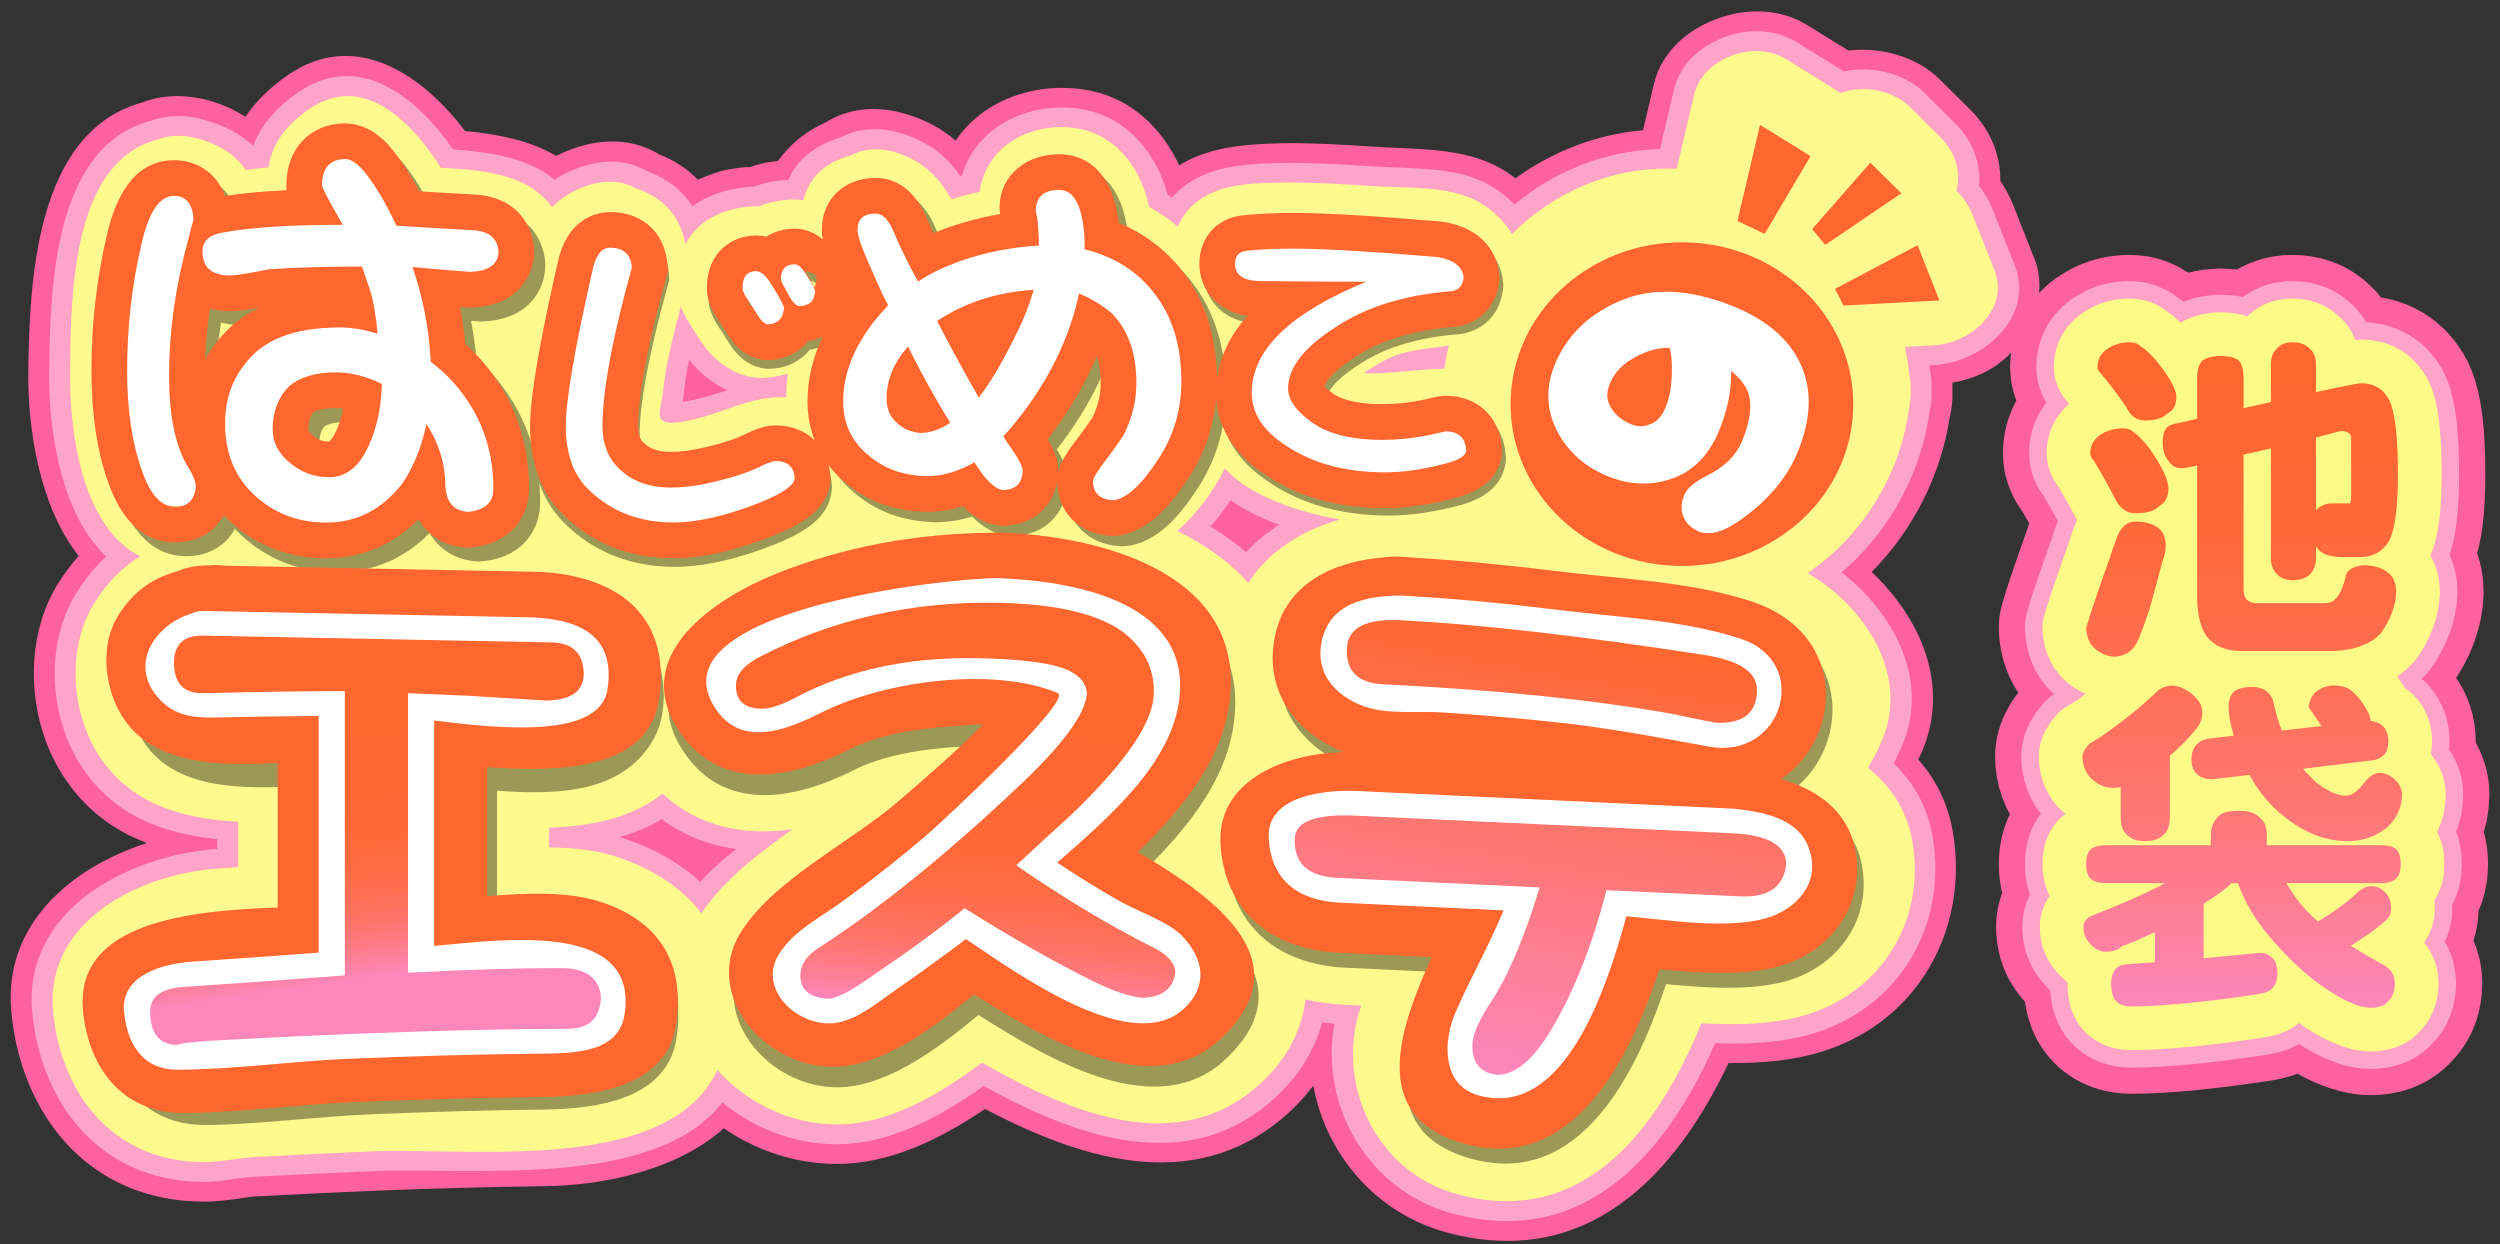
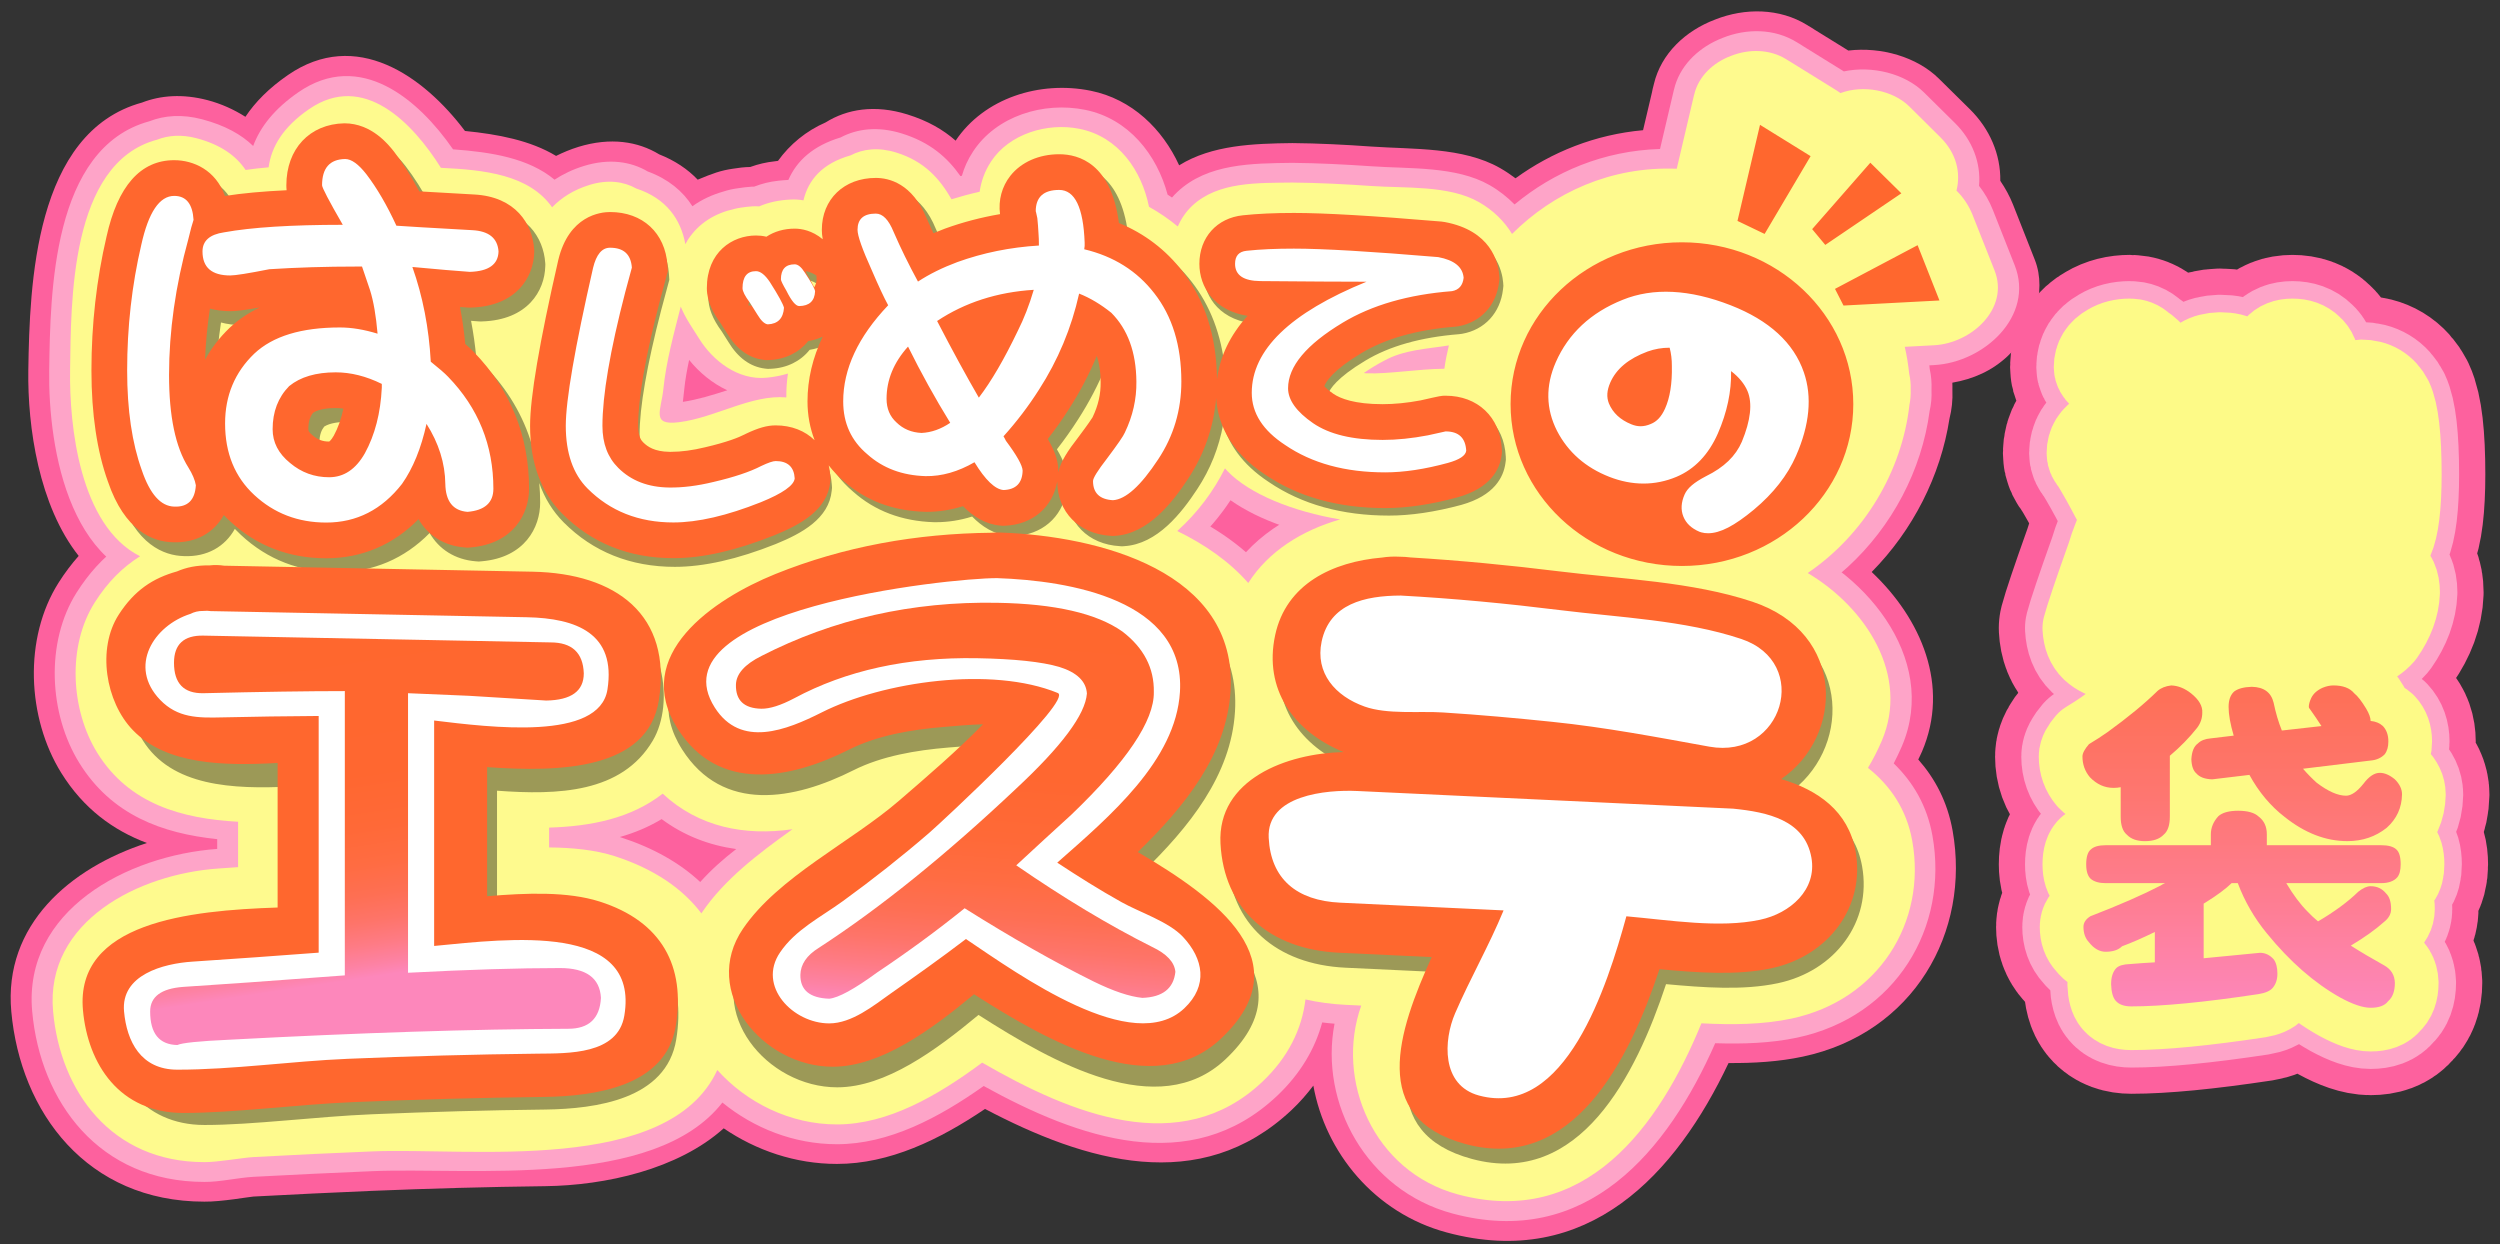
<svg xmlns="http://www.w3.org/2000/svg" version="1.1" x="0px" y="0px" width="215px" height="107px" viewBox="-0.917 -0.979 215 107" enable-background="new -0.917 -0.979 215 107" xml:space="preserve">
  <rect x="-0.917" y="-0.979" width="215" height="107" fill="#333333" stroke="none" />
  <defs>
</defs>
  <g>
    <g>
      <path fill="#FFFFFF" d="M182.753,43.873c0.646,0,1.203,0.128,1.674,0.382c0.605,0.313,0.91,0.88,0.91,1.704    c0,0.43-0.099,0.89-0.294,1.379c-0.431,1.645-0.804,3.016-1.115,4.111c-0.354,1.058-0.628,1.811-0.822,2.262    c-0.372,1.154-1.127,1.752-2.262,1.791c-0.646-0.079-1.204-0.333-1.674-0.764c-0.411-0.392-0.637-0.959-0.676-1.703    c0.215-0.822,0.9-2.857,2.057-6.107c0.176-0.588,0.352-1.098,0.528-1.528C181.413,44.383,181.97,43.873,182.753,43.873z     M181.696,35.855c0.372,0,0.675,0.118,0.91,0.354c0.431,0.313,0.882,0.783,1.351,1.409c1.076,1.547,1.615,2.683,1.615,3.405    c0,0.706-0.254,1.205-0.763,1.499c-0.392,0.431-1.077,0.646-2.056,0.646c-0.783,0-1.38-0.431-1.791-1.291    c-0.607-1.176-1.204-2.242-1.792-3.201c-0.215-0.215-0.322-0.44-0.322-0.676c0-0.744,0.353-1.312,1.057-1.703    C180.433,36.004,181.031,35.855,181.696,35.855z M182.253,28.456c0.392,0,0.715,0.128,0.97,0.382    c0.411,0.255,0.861,0.676,1.351,1.263c1.115,1.391,1.674,2.407,1.674,3.054c0,0.686-0.234,1.146-0.705,1.381    c-0.392,0.431-1.057,0.646-1.997,0.646c-0.725,0-1.262-0.392-1.614-1.175c-0.725-1.057-1.439-1.996-2.144-2.818    c-0.217-0.195-0.323-0.393-0.323-0.588c0-0.744,0.353-1.311,1.057-1.703C181.01,28.603,181.588,28.456,182.253,28.456z     M202.134,31.98c1.116,0,1.928,0.488,2.438,1.468c0.489,1.038,0.734,3.162,0.734,6.372c0,2.702-0.227,4.553-0.677,5.551    c-0.528,1.037-1.399,1.557-2.612,1.557h-1.586c-0.471,0-0.939-0.079-1.41-0.236c-0.313-0.156-0.567-0.381-0.763-0.675v1.028    c0,0.489-0.128,0.891-0.382,1.203c-0.334,0.451-0.881,0.676-1.646,0.676c-0.606,0-1.086-0.215-1.438-0.646    c-0.274-0.332-0.411-0.743-0.411-1.232v-9.457c-0.862,0.197-1.646,0.373-2.35,0.529v11.6c0,0.783,0.391,1.175,1.175,1.175h5.756    c0.41,0,0.704-0.099,0.881-0.294c0.253-0.195,0.479-0.538,0.676-1.027c0.155-0.411,0.264-0.793,0.322-1.146    c0.235-0.47,0.734-0.733,1.497-0.793c0.822,0,1.499,0.186,2.026,0.558c0.528,0.353,0.793,0.939,0.793,1.762    c-0.02,0.568-0.137,1.146-0.352,1.733c-0.217,0.587-0.529,1.174-0.94,1.762c-0.41,0.47-0.959,0.832-1.645,1.087    c-0.665,0.273-1.448,0.43-2.349,0.469h-8.193c-1.136-0.02-2.026-0.381-2.673-1.086c-0.567-0.588-0.89-1.664-0.969-3.23V39.058    c-0.744,0.157-1.175,0.233-1.292,0.233c-0.567,0-0.979-0.244-1.233-0.732c-0.293-0.354-0.439-0.861-0.439-1.527    c0-0.568,0.126-0.988,0.381-1.264c0.177-0.176,0.48-0.293,0.91-0.352c0.567-0.137,1.126-0.265,1.674-0.382v-3.612    c0.02-0.665,0.177-1.135,0.47-1.409c0.372-0.235,0.871-0.362,1.498-0.382c0.724,0,1.253,0.127,1.586,0.382    c0.255,0.195,0.401,0.666,0.44,1.409v2.701c0.822-0.176,1.604-0.352,2.35-0.528v-3.229c0-0.607,0.176-1.066,0.527-1.381    c0.295-0.352,0.735-0.528,1.321-0.528c0.628,0,1.117,0.177,1.469,0.528c0.372,0.314,0.559,0.773,0.559,1.381v2.379    C200.588,32.234,201.879,31.98,202.134,31.98z M198.258,36.648v6.314c0.02-0.078,0.049-0.137,0.088-0.176    c0.411-0.314,0.812-0.471,1.204-0.471h1.614c0.06,0,0.099-0.205,0.118-0.615c0-0.861,0-2.526,0-4.994    c0-0.41-0.304-0.615-0.911-0.615C199.628,36.287,198.923,36.473,198.258,36.648z" />
      <path fill="#FFFFFF" d="M185.807,57.969c0.588,0.02,1.154,0.245,1.703,0.676c0.686,0.549,1.008,1.105,0.969,1.674    c0,0.469-0.146,0.9-0.44,1.291c-0.666,0.842-1.448,1.646-2.35,2.408v5.229c0,0.743-0.176,1.262-0.528,1.555    c-0.352,0.373-0.891,0.559-1.615,0.559c-0.685,0-1.203-0.186-1.557-0.559c-0.352-0.293-0.527-0.812-0.527-1.555V66.72    c-0.195,0.04-0.401,0.059-0.617,0.059c-0.764,0-1.438-0.304-2.025-0.911c-0.432-0.508-0.646-1.105-0.646-1.791    c0-0.273,0.186-0.625,0.558-1.057c0.587-0.353,1.115-0.694,1.586-1.027c1.762-1.273,3.201-2.457,4.316-3.555    C184.926,58.184,185.318,58.027,185.807,57.969z M191.562,68.746c0.823,0,1.41,0.166,1.763,0.5c0.47,0.352,0.705,0.86,0.705,1.525    v0.939h9.837c0.606,0,1.037,0.118,1.292,0.354c0.254,0.215,0.382,0.646,0.382,1.291c0,0.51-0.098,0.881-0.294,1.117    c-0.293,0.332-0.753,0.499-1.38,0.499h-8.164c0.607,1.019,1.214,1.83,1.821,2.437c0.274,0.294,0.578,0.578,0.91,0.852    c1.43-0.841,2.584-1.693,3.466-2.555c0.391-0.313,0.743-0.469,1.057-0.469c0.548,0,0.988,0.205,1.321,0.615    c0.294,0.275,0.44,0.725,0.44,1.352c0,0.41-0.196,0.773-0.587,1.086c-0.744,0.666-1.703,1.352-2.878,2.057    c0.861,0.549,1.821,1.115,2.878,1.703c0.587,0.332,0.891,0.83,0.911,1.497c0,0.724-0.196,1.252-0.589,1.586    c-0.274,0.372-0.773,0.558-1.497,0.558c-0.666,0-1.537-0.293-2.614-0.881c-2.23-1.252-4.336-3.093-6.313-5.521    c-1.077-1.312-1.908-2.751-2.496-4.316h-0.529c-0.528,0.509-1.282,1.067-2.261,1.673c-0.059,0.039-0.107,0.07-0.146,0.089v4.698    c1.625-0.156,3.239-0.313,4.845-0.469c0.45,0,0.842,0.186,1.175,0.557c0.215,0.294,0.323,0.705,0.323,1.233    c0,0.509-0.138,0.919-0.411,1.233c-0.216,0.254-0.617,0.432-1.204,0.528c-4.679,0.706-8.33,1.058-10.954,1.058    c-0.626,0-1.076-0.167-1.351-0.5c-0.234-0.274-0.361-0.744-0.382-1.408c0-0.607,0.147-1.068,0.441-1.381    c0.215-0.216,0.606-0.333,1.174-0.352c0.725-0.061,1.439-0.108,2.145-0.147V79.17c-1.038,0.51-1.978,0.921-2.82,1.233    c-0.312,0.313-0.782,0.47-1.408,0.47c-0.529,0-1.009-0.273-1.439-0.821c-0.313-0.333-0.471-0.774-0.471-1.321    c0-0.354,0.196-0.656,0.589-0.91c2.485-0.959,4.502-1.841,6.049-2.644c0.117-0.079,0.245-0.147,0.382-0.205h-5.109    c-0.549,0-0.969-0.118-1.264-0.353c-0.274-0.235-0.411-0.656-0.411-1.264c0-0.645,0.137-1.076,0.411-1.291    c0.255-0.235,0.676-0.354,1.264-0.354h9.045v-0.939c0-0.567,0.215-1.086,0.646-1.557C190.211,68.902,190.78,68.746,191.562,68.746    z M198.728,61.463c-0.274-0.43-0.607-0.92-0.998-1.469c-0.06-0.058-0.089-0.117-0.089-0.176c0-0.215,0.068-0.47,0.206-0.764    c0.176-0.371,0.499-0.665,0.969-0.881c0.333-0.137,0.646-0.205,0.94-0.205c0.821,0,1.419,0.225,1.79,0.676    c0.295,0.234,0.637,0.675,1.028,1.32c0.254,0.432,0.382,0.783,0.382,1.059c0.431,0.039,0.783,0.186,1.058,0.439    c0.313,0.334,0.469,0.773,0.469,1.322c0,0.47-0.107,0.842-0.322,1.115c-0.313,0.313-0.715,0.49-1.204,0.528l-5.814,0.706    c0.372,0.43,0.764,0.832,1.175,1.203c0.979,0.744,1.821,1.115,2.525,1.115c0.45,0,0.949-0.342,1.497-1.027    c0.471-0.627,0.939-0.939,1.41-0.939c0.411,0,0.841,0.187,1.293,0.559c0.41,0.41,0.615,0.841,0.615,1.291    c-0.019,1.156-0.46,2.114-1.321,2.879c-0.959,0.764-2.084,1.145-3.377,1.145c-1.86,0-3.661-0.695-5.403-2.085    c-1.214-0.939-2.222-2.144-3.023-3.612l-3.201,0.383c-0.627-0.021-1.077-0.186-1.352-0.5c-0.274-0.234-0.421-0.646-0.44-1.232    c0.039-0.667,0.226-1.117,0.558-1.352c0.254-0.255,0.627-0.401,1.117-0.441l1.966-0.234c-0.293-0.998-0.439-1.82-0.439-2.467    c0-0.588,0.156-1.027,0.47-1.32c0.333-0.255,0.842-0.393,1.526-0.412c1.037,0.02,1.665,0.479,1.88,1.381    c0.177,0.861,0.411,1.654,0.705,2.378L198.728,61.463z" />
    </g>
    <g>
      <path fill="none" stroke="#FD619E" stroke-width="15.029" stroke-linecap="round" stroke-linejoin="round" d="M182.753,43.873    c0.646,0,1.203,0.128,1.674,0.382c0.605,0.313,0.91,0.88,0.91,1.704c0,0.43-0.099,0.89-0.294,1.379    c-0.431,1.645-0.804,3.016-1.115,4.111c-0.354,1.058-0.628,1.811-0.822,2.262c-0.372,1.154-1.127,1.752-2.262,1.791    c-0.646-0.079-1.204-0.333-1.674-0.764c-0.411-0.392-0.637-0.959-0.676-1.703c0.215-0.822,0.9-2.857,2.057-6.107    c0.176-0.588,0.352-1.098,0.528-1.528C181.413,44.383,181.97,43.873,182.753,43.873z M181.696,35.855    c0.372,0,0.675,0.118,0.91,0.354c0.431,0.313,0.882,0.783,1.351,1.409c1.076,1.547,1.615,2.683,1.615,3.405    c0,0.706-0.254,1.205-0.763,1.499c-0.392,0.431-1.077,0.646-2.056,0.646c-0.783,0-1.38-0.431-1.791-1.291    c-0.607-1.176-1.204-2.242-1.792-3.201c-0.215-0.215-0.322-0.44-0.322-0.676c0-0.744,0.353-1.312,1.057-1.703    C180.433,36.004,181.031,35.855,181.696,35.855z M182.253,28.456c0.392,0,0.715,0.128,0.97,0.382    c0.411,0.255,0.861,0.676,1.351,1.263c1.115,1.391,1.674,2.407,1.674,3.054c0,0.686-0.234,1.146-0.705,1.381    c-0.392,0.431-1.057,0.646-1.997,0.646c-0.725,0-1.262-0.392-1.614-1.175c-0.725-1.057-1.439-1.996-2.144-2.818    c-0.217-0.195-0.323-0.393-0.323-0.588c0-0.744,0.353-1.311,1.057-1.703C181.01,28.603,181.588,28.456,182.253,28.456z     M202.134,31.98c1.116,0,1.928,0.488,2.438,1.468c0.489,1.038,0.734,3.162,0.734,6.372c0,2.702-0.227,4.553-0.677,5.551    c-0.528,1.037-1.399,1.557-2.612,1.557h-1.586c-0.471,0-0.939-0.079-1.41-0.236c-0.313-0.156-0.567-0.381-0.763-0.675v1.028    c0,0.489-0.128,0.891-0.382,1.203c-0.334,0.451-0.881,0.676-1.646,0.676c-0.606,0-1.086-0.215-1.438-0.646    c-0.274-0.332-0.411-0.743-0.411-1.232v-9.457c-0.862,0.197-1.646,0.373-2.35,0.529v11.6c0,0.783,0.391,1.175,1.175,1.175h5.756    c0.41,0,0.704-0.099,0.881-0.294c0.253-0.195,0.479-0.538,0.676-1.027c0.155-0.411,0.264-0.793,0.322-1.146    c0.235-0.47,0.734-0.733,1.497-0.793c0.822,0,1.499,0.186,2.026,0.558c0.528,0.353,0.793,0.939,0.793,1.762    c-0.02,0.568-0.137,1.146-0.352,1.733c-0.217,0.587-0.529,1.174-0.94,1.762c-0.41,0.47-0.959,0.832-1.645,1.087    c-0.665,0.273-1.448,0.43-2.349,0.469h-8.193c-1.136-0.02-2.026-0.381-2.673-1.086c-0.567-0.588-0.89-1.664-0.969-3.23V39.058    c-0.744,0.157-1.175,0.233-1.292,0.233c-0.567,0-0.979-0.244-1.233-0.732c-0.293-0.354-0.439-0.861-0.439-1.527    c0-0.568,0.126-0.988,0.381-1.264c0.177-0.176,0.48-0.293,0.91-0.352c0.567-0.137,1.126-0.265,1.674-0.382v-3.612    c0.02-0.665,0.177-1.135,0.47-1.409c0.372-0.235,0.871-0.362,1.498-0.382c0.724,0,1.253,0.127,1.586,0.382    c0.255,0.195,0.401,0.666,0.44,1.409v2.701c0.822-0.176,1.604-0.352,2.35-0.528v-3.229c0-0.607,0.176-1.066,0.527-1.381    c0.295-0.352,0.735-0.528,1.321-0.528c0.628,0,1.117,0.177,1.469,0.528c0.372,0.314,0.559,0.773,0.559,1.381v2.379    C200.588,32.234,201.879,31.98,202.134,31.98z M198.258,36.648v6.314c0.02-0.078,0.049-0.137,0.088-0.176    c0.411-0.314,0.812-0.471,1.204-0.471h1.614c0.06,0,0.099-0.205,0.118-0.615c0-0.861,0-2.526,0-4.994    c0-0.41-0.304-0.615-0.911-0.615C199.628,36.287,198.923,36.473,198.258,36.648z" />
      <path fill="none" stroke="#FD619E" stroke-width="15.029" stroke-linecap="round" stroke-linejoin="round" d="M185.807,57.969    c0.588,0.02,1.154,0.245,1.703,0.676c0.686,0.549,1.008,1.105,0.969,1.674c0,0.469-0.146,0.9-0.44,1.291    c-0.666,0.842-1.448,1.646-2.35,2.408v5.229c0,0.743-0.176,1.262-0.528,1.555c-0.352,0.373-0.891,0.559-1.615,0.559    c-0.685,0-1.203-0.186-1.557-0.559c-0.352-0.293-0.527-0.812-0.527-1.555V66.72c-0.195,0.04-0.401,0.059-0.617,0.059    c-0.764,0-1.438-0.304-2.025-0.911c-0.432-0.508-0.646-1.105-0.646-1.791c0-0.273,0.186-0.625,0.558-1.057    c0.587-0.353,1.115-0.694,1.586-1.027c1.762-1.273,3.201-2.457,4.316-3.555C184.926,58.184,185.318,58.027,185.807,57.969z     M191.562,68.746c0.823,0,1.41,0.166,1.763,0.5c0.47,0.352,0.705,0.86,0.705,1.525v0.939h9.837c0.606,0,1.037,0.118,1.292,0.354    c0.254,0.215,0.382,0.646,0.382,1.291c0,0.51-0.098,0.881-0.294,1.117c-0.293,0.332-0.753,0.499-1.38,0.499h-8.164    c0.607,1.019,1.214,1.83,1.821,2.437c0.274,0.294,0.578,0.578,0.91,0.852c1.43-0.841,2.584-1.693,3.466-2.555    c0.391-0.313,0.743-0.469,1.057-0.469c0.548,0,0.988,0.205,1.321,0.615c0.294,0.275,0.44,0.725,0.44,1.352    c0,0.41-0.196,0.773-0.587,1.086c-0.744,0.666-1.703,1.352-2.878,2.057c0.861,0.549,1.821,1.115,2.878,1.703    c0.587,0.332,0.891,0.83,0.911,1.497c0,0.724-0.196,1.252-0.589,1.586c-0.274,0.372-0.773,0.558-1.497,0.558    c-0.666,0-1.537-0.293-2.614-0.881c-2.23-1.252-4.336-3.093-6.313-5.521c-1.077-1.312-1.908-2.751-2.496-4.316h-0.529    c-0.528,0.509-1.282,1.067-2.261,1.673c-0.059,0.039-0.107,0.07-0.146,0.089v4.698c1.625-0.156,3.239-0.313,4.845-0.469    c0.45,0,0.842,0.186,1.175,0.557c0.215,0.294,0.323,0.705,0.323,1.233c0,0.509-0.138,0.919-0.411,1.233    c-0.216,0.254-0.617,0.432-1.204,0.528c-4.679,0.706-8.33,1.058-10.954,1.058c-0.626,0-1.076-0.167-1.351-0.5    c-0.234-0.274-0.361-0.744-0.382-1.408c0-0.607,0.147-1.068,0.441-1.381c0.215-0.216,0.606-0.333,1.174-0.352    c0.725-0.061,1.439-0.108,2.145-0.147V79.17c-1.038,0.51-1.978,0.921-2.82,1.233c-0.312,0.313-0.782,0.47-1.408,0.47    c-0.529,0-1.009-0.273-1.439-0.821c-0.313-0.333-0.471-0.774-0.471-1.321c0-0.354,0.196-0.656,0.589-0.91    c2.485-0.959,4.502-1.841,6.049-2.644c0.117-0.079,0.245-0.147,0.382-0.205h-5.109c-0.549,0-0.969-0.118-1.264-0.353    c-0.274-0.235-0.411-0.656-0.411-1.264c0-0.645,0.137-1.076,0.411-1.291c0.255-0.235,0.676-0.354,1.264-0.354h9.045v-0.939    c0-0.567,0.215-1.086,0.646-1.557C190.211,68.902,190.78,68.746,191.562,68.746z M198.728,61.463    c-0.274-0.43-0.607-0.92-0.998-1.469c-0.06-0.058-0.089-0.117-0.089-0.176c0-0.215,0.068-0.47,0.206-0.764    c0.176-0.371,0.499-0.665,0.969-0.881c0.333-0.137,0.646-0.205,0.94-0.205c0.821,0,1.419,0.225,1.79,0.676    c0.295,0.234,0.637,0.675,1.028,1.32c0.254,0.432,0.382,0.783,0.382,1.059c0.431,0.039,0.783,0.186,1.058,0.439    c0.313,0.334,0.469,0.773,0.469,1.322c0,0.47-0.107,0.842-0.322,1.115c-0.313,0.313-0.715,0.49-1.204,0.528l-5.814,0.706    c0.372,0.43,0.764,0.832,1.175,1.203c0.979,0.744,1.821,1.115,2.525,1.115c0.45,0,0.949-0.342,1.497-1.027    c0.471-0.627,0.939-0.939,1.41-0.939c0.411,0,0.841,0.187,1.293,0.559c0.41,0.41,0.615,0.841,0.615,1.291    c-0.019,1.156-0.46,2.114-1.321,2.879c-0.959,0.764-2.084,1.145-3.377,1.145c-1.86,0-3.661-0.695-5.403-2.085    c-1.214-0.939-2.222-2.144-3.023-3.612l-3.201,0.383c-0.627-0.021-1.077-0.186-1.352-0.5c-0.274-0.234-0.421-0.646-0.44-1.232    c0.039-0.667,0.226-1.117,0.558-1.352c0.254-0.255,0.627-0.401,1.117-0.441l1.966-0.234c-0.293-0.998-0.439-1.82-0.439-2.467    c0-0.588,0.156-1.027,0.47-1.32c0.333-0.255,0.842-0.393,1.526-0.412c1.037,0.02,1.665,0.479,1.88,1.381    c0.177,0.861,0.411,1.654,0.705,2.378L198.728,61.463z" />
    </g>
    <g>
      <path fill="none" stroke="#FEA4C8" stroke-width="10.52" stroke-linecap="round" stroke-linejoin="round" d="M182.753,43.873    c0.646,0,1.203,0.128,1.674,0.382c0.605,0.313,0.91,0.88,0.91,1.704c0,0.43-0.099,0.89-0.294,1.379    c-0.431,1.645-0.804,3.016-1.115,4.111c-0.354,1.058-0.628,1.811-0.822,2.262c-0.372,1.154-1.127,1.752-2.262,1.791    c-0.646-0.079-1.204-0.333-1.674-0.764c-0.411-0.392-0.637-0.959-0.676-1.703c0.215-0.822,0.9-2.857,2.057-6.107    c0.176-0.588,0.352-1.098,0.528-1.528C181.413,44.383,181.97,43.873,182.753,43.873z M181.696,35.855    c0.372,0,0.675,0.118,0.91,0.354c0.431,0.313,0.882,0.783,1.351,1.409c1.076,1.547,1.615,2.683,1.615,3.405    c0,0.706-0.254,1.205-0.763,1.499c-0.392,0.431-1.077,0.646-2.056,0.646c-0.783,0-1.38-0.431-1.791-1.291    c-0.607-1.176-1.204-2.242-1.792-3.201c-0.215-0.215-0.322-0.44-0.322-0.676c0-0.744,0.353-1.312,1.057-1.703    C180.433,36.004,181.031,35.855,181.696,35.855z M182.253,28.456c0.392,0,0.715,0.128,0.97,0.382    c0.411,0.255,0.861,0.676,1.351,1.263c1.115,1.391,1.674,2.407,1.674,3.054c0,0.686-0.234,1.146-0.705,1.381    c-0.392,0.431-1.057,0.646-1.997,0.646c-0.725,0-1.262-0.392-1.614-1.175c-0.725-1.057-1.439-1.996-2.144-2.818    c-0.217-0.195-0.323-0.393-0.323-0.588c0-0.744,0.353-1.311,1.057-1.703C181.01,28.603,181.588,28.456,182.253,28.456z     M202.134,31.98c1.116,0,1.928,0.488,2.438,1.468c0.489,1.038,0.734,3.162,0.734,6.372c0,2.702-0.227,4.553-0.677,5.551    c-0.528,1.037-1.399,1.557-2.612,1.557h-1.586c-0.471,0-0.939-0.079-1.41-0.236c-0.313-0.156-0.567-0.381-0.763-0.675v1.028    c0,0.489-0.128,0.891-0.382,1.203c-0.334,0.451-0.881,0.676-1.646,0.676c-0.606,0-1.086-0.215-1.438-0.646    c-0.274-0.332-0.411-0.743-0.411-1.232v-9.457c-0.862,0.197-1.646,0.373-2.35,0.529v11.6c0,0.783,0.391,1.175,1.175,1.175h5.756    c0.41,0,0.704-0.099,0.881-0.294c0.253-0.195,0.479-0.538,0.676-1.027c0.155-0.411,0.264-0.793,0.322-1.146    c0.235-0.47,0.734-0.733,1.497-0.793c0.822,0,1.499,0.186,2.026,0.558c0.528,0.353,0.793,0.939,0.793,1.762    c-0.02,0.568-0.137,1.146-0.352,1.733c-0.217,0.587-0.529,1.174-0.94,1.762c-0.41,0.47-0.959,0.832-1.645,1.087    c-0.665,0.273-1.448,0.43-2.349,0.469h-8.193c-1.136-0.02-2.026-0.381-2.673-1.086c-0.567-0.588-0.89-1.664-0.969-3.23V39.058    c-0.744,0.157-1.175,0.233-1.292,0.233c-0.567,0-0.979-0.244-1.233-0.732c-0.293-0.354-0.439-0.861-0.439-1.527    c0-0.568,0.126-0.988,0.381-1.264c0.177-0.176,0.48-0.293,0.91-0.352c0.567-0.137,1.126-0.265,1.674-0.382v-3.612    c0.02-0.665,0.177-1.135,0.47-1.409c0.372-0.235,0.871-0.362,1.498-0.382c0.724,0,1.253,0.127,1.586,0.382    c0.255,0.195,0.401,0.666,0.44,1.409v2.701c0.822-0.176,1.604-0.352,2.35-0.528v-3.229c0-0.607,0.176-1.066,0.527-1.381    c0.295-0.352,0.735-0.528,1.321-0.528c0.628,0,1.117,0.177,1.469,0.528c0.372,0.314,0.559,0.773,0.559,1.381v2.379    C200.588,32.234,201.879,31.98,202.134,31.98z M198.258,36.648v6.314c0.02-0.078,0.049-0.137,0.088-0.176    c0.411-0.314,0.812-0.471,1.204-0.471h1.614c0.06,0,0.099-0.205,0.118-0.615c0-0.861,0-2.526,0-4.994    c0-0.41-0.304-0.615-0.911-0.615C199.628,36.287,198.923,36.473,198.258,36.648z" />
      <path fill="none" stroke="#FEA4C8" stroke-width="10.52" stroke-linecap="round" stroke-linejoin="round" d="M185.807,57.969    c0.588,0.02,1.154,0.245,1.703,0.676c0.686,0.549,1.008,1.105,0.969,1.674c0,0.469-0.146,0.9-0.44,1.291    c-0.666,0.842-1.448,1.646-2.35,2.408v5.229c0,0.743-0.176,1.262-0.528,1.555c-0.352,0.373-0.891,0.559-1.615,0.559    c-0.685,0-1.203-0.186-1.557-0.559c-0.352-0.293-0.527-0.812-0.527-1.555V66.72c-0.195,0.04-0.401,0.059-0.617,0.059    c-0.764,0-1.438-0.304-2.025-0.911c-0.432-0.508-0.646-1.105-0.646-1.791c0-0.273,0.186-0.625,0.558-1.057    c0.587-0.353,1.115-0.694,1.586-1.027c1.762-1.273,3.201-2.457,4.316-3.555C184.926,58.184,185.318,58.027,185.807,57.969z     M191.562,68.746c0.823,0,1.41,0.166,1.763,0.5c0.47,0.352,0.705,0.86,0.705,1.525v0.939h9.837c0.606,0,1.037,0.118,1.292,0.354    c0.254,0.215,0.382,0.646,0.382,1.291c0,0.51-0.098,0.881-0.294,1.117c-0.293,0.332-0.753,0.499-1.38,0.499h-8.164    c0.607,1.019,1.214,1.83,1.821,2.437c0.274,0.294,0.578,0.578,0.91,0.852c1.43-0.841,2.584-1.693,3.466-2.555    c0.391-0.313,0.743-0.469,1.057-0.469c0.548,0,0.988,0.205,1.321,0.615c0.294,0.275,0.44,0.725,0.44,1.352    c0,0.41-0.196,0.773-0.587,1.086c-0.744,0.666-1.703,1.352-2.878,2.057c0.861,0.549,1.821,1.115,2.878,1.703    c0.587,0.332,0.891,0.83,0.911,1.497c0,0.724-0.196,1.252-0.589,1.586c-0.274,0.372-0.773,0.558-1.497,0.558    c-0.666,0-1.537-0.293-2.614-0.881c-2.23-1.252-4.336-3.093-6.313-5.521c-1.077-1.312-1.908-2.751-2.496-4.316h-0.529    c-0.528,0.509-1.282,1.067-2.261,1.673c-0.059,0.039-0.107,0.07-0.146,0.089v4.698c1.625-0.156,3.239-0.313,4.845-0.469    c0.45,0,0.842,0.186,1.175,0.557c0.215,0.294,0.323,0.705,0.323,1.233c0,0.509-0.138,0.919-0.411,1.233    c-0.216,0.254-0.617,0.432-1.204,0.528c-4.679,0.706-8.33,1.058-10.954,1.058c-0.626,0-1.076-0.167-1.351-0.5    c-0.234-0.274-0.361-0.744-0.382-1.408c0-0.607,0.147-1.068,0.441-1.381c0.215-0.216,0.606-0.333,1.174-0.352    c0.725-0.061,1.439-0.108,2.145-0.147V79.17c-1.038,0.51-1.978,0.921-2.82,1.233c-0.312,0.313-0.782,0.47-1.408,0.47    c-0.529,0-1.009-0.273-1.439-0.821c-0.313-0.333-0.471-0.774-0.471-1.321c0-0.354,0.196-0.656,0.589-0.91    c2.485-0.959,4.502-1.841,6.049-2.644c0.117-0.079,0.245-0.147,0.382-0.205h-5.109c-0.549,0-0.969-0.118-1.264-0.353    c-0.274-0.235-0.411-0.656-0.411-1.264c0-0.645,0.137-1.076,0.411-1.291c0.255-0.235,0.676-0.354,1.264-0.354h9.045v-0.939    c0-0.567,0.215-1.086,0.646-1.557C190.211,68.902,190.78,68.746,191.562,68.746z M198.728,61.463    c-0.274-0.43-0.607-0.92-0.998-1.469c-0.06-0.058-0.089-0.117-0.089-0.176c0-0.215,0.068-0.47,0.206-0.764    c0.176-0.371,0.499-0.665,0.969-0.881c0.333-0.137,0.646-0.205,0.94-0.205c0.821,0,1.419,0.225,1.79,0.676    c0.295,0.234,0.637,0.675,1.028,1.32c0.254,0.432,0.382,0.783,0.382,1.059c0.431,0.039,0.783,0.186,1.058,0.439    c0.313,0.334,0.469,0.773,0.469,1.322c0,0.47-0.107,0.842-0.322,1.115c-0.313,0.313-0.715,0.49-1.204,0.528l-5.814,0.706    c0.372,0.43,0.764,0.832,1.175,1.203c0.979,0.744,1.821,1.115,2.525,1.115c0.45,0,0.949-0.342,1.497-1.027    c0.471-0.627,0.939-0.939,1.41-0.939c0.411,0,0.841,0.187,1.293,0.559c0.41,0.41,0.615,0.841,0.615,1.291    c-0.019,1.156-0.46,2.114-1.321,2.879c-0.959,0.764-2.084,1.145-3.377,1.145c-1.86,0-3.661-0.695-5.403-2.085    c-1.214-0.939-2.222-2.144-3.023-3.612l-3.201,0.383c-0.627-0.021-1.077-0.186-1.352-0.5c-0.274-0.234-0.421-0.646-0.44-1.232    c0.039-0.667,0.226-1.117,0.558-1.352c0.254-0.255,0.627-0.401,1.117-0.441l1.966-0.234c-0.293-0.998-0.439-1.82-0.439-2.467    c0-0.588,0.156-1.027,0.47-1.32c0.333-0.255,0.842-0.393,1.526-0.412c1.037,0.02,1.665,0.479,1.88,1.381    c0.177,0.861,0.411,1.654,0.705,2.378L198.728,61.463z" />
    </g>
    <g>
      <path fill="none" stroke="#FDFA87" stroke-width="7.514" stroke-linecap="round" stroke-linejoin="round" d="M182.753,43.873    c0.646,0,1.203,0.128,1.674,0.382c0.605,0.313,0.91,0.88,0.91,1.704c0,0.43-0.099,0.89-0.294,1.379    c-0.431,1.645-0.804,3.016-1.115,4.111c-0.354,1.058-0.628,1.811-0.822,2.262c-0.372,1.154-1.127,1.752-2.262,1.791    c-0.646-0.079-1.204-0.333-1.674-0.764c-0.411-0.392-0.637-0.959-0.676-1.703c0.215-0.822,0.9-2.857,2.057-6.107    c0.176-0.588,0.352-1.098,0.528-1.528C181.413,44.383,181.97,43.873,182.753,43.873z M181.696,35.855    c0.372,0,0.675,0.118,0.91,0.354c0.431,0.313,0.882,0.783,1.351,1.409c1.076,1.547,1.615,2.683,1.615,3.405    c0,0.706-0.254,1.205-0.763,1.499c-0.392,0.431-1.077,0.646-2.056,0.646c-0.783,0-1.38-0.431-1.791-1.291    c-0.607-1.176-1.204-2.242-1.792-3.201c-0.215-0.215-0.322-0.44-0.322-0.676c0-0.744,0.353-1.312,1.057-1.703    C180.433,36.004,181.031,35.855,181.696,35.855z M182.253,28.456c0.392,0,0.715,0.128,0.97,0.382    c0.411,0.255,0.861,0.676,1.351,1.263c1.115,1.391,1.674,2.407,1.674,3.054c0,0.686-0.234,1.146-0.705,1.381    c-0.392,0.431-1.057,0.646-1.997,0.646c-0.725,0-1.262-0.392-1.614-1.175c-0.725-1.057-1.439-1.996-2.144-2.818    c-0.217-0.195-0.323-0.393-0.323-0.588c0-0.744,0.353-1.311,1.057-1.703C181.01,28.603,181.588,28.456,182.253,28.456z     M202.134,31.98c1.116,0,1.928,0.488,2.438,1.468c0.489,1.038,0.734,3.162,0.734,6.372c0,2.702-0.227,4.553-0.677,5.551    c-0.528,1.037-1.399,1.557-2.612,1.557h-1.586c-0.471,0-0.939-0.079-1.41-0.236c-0.313-0.156-0.567-0.381-0.763-0.675v1.028    c0,0.489-0.128,0.891-0.382,1.203c-0.334,0.451-0.881,0.676-1.646,0.676c-0.606,0-1.086-0.215-1.438-0.646    c-0.274-0.332-0.411-0.743-0.411-1.232v-9.457c-0.862,0.197-1.646,0.373-2.35,0.529v11.6c0,0.783,0.391,1.175,1.175,1.175h5.756    c0.41,0,0.704-0.099,0.881-0.294c0.253-0.195,0.479-0.538,0.676-1.027c0.155-0.411,0.264-0.793,0.322-1.146    c0.235-0.47,0.734-0.733,1.497-0.793c0.822,0,1.499,0.186,2.026,0.558c0.528,0.353,0.793,0.939,0.793,1.762    c-0.02,0.568-0.137,1.146-0.352,1.733c-0.217,0.587-0.529,1.174-0.94,1.762c-0.41,0.47-0.959,0.832-1.645,1.087    c-0.665,0.273-1.448,0.43-2.349,0.469h-8.193c-1.136-0.02-2.026-0.381-2.673-1.086c-0.567-0.588-0.89-1.664-0.969-3.23V39.058    c-0.744,0.157-1.175,0.233-1.292,0.233c-0.567,0-0.979-0.244-1.233-0.732c-0.293-0.354-0.439-0.861-0.439-1.527    c0-0.568,0.126-0.988,0.381-1.264c0.177-0.176,0.48-0.293,0.91-0.352c0.567-0.137,1.126-0.265,1.674-0.382v-3.612    c0.02-0.665,0.177-1.135,0.47-1.409c0.372-0.235,0.871-0.362,1.498-0.382c0.724,0,1.253,0.127,1.586,0.382    c0.255,0.195,0.401,0.666,0.44,1.409v2.701c0.822-0.176,1.604-0.352,2.35-0.528v-3.229c0-0.607,0.176-1.066,0.527-1.381    c0.295-0.352,0.735-0.528,1.321-0.528c0.628,0,1.117,0.177,1.469,0.528c0.372,0.314,0.559,0.773,0.559,1.381v2.379    C200.588,32.234,201.879,31.98,202.134,31.98z M198.258,36.648v6.314c0.02-0.078,0.049-0.137,0.088-0.176    c0.411-0.314,0.812-0.471,1.204-0.471h1.614c0.06,0,0.099-0.205,0.118-0.615c0-0.861,0-2.526,0-4.994    c0-0.41-0.304-0.615-0.911-0.615C199.628,36.287,198.923,36.473,198.258,36.648z" />
      <path fill="none" stroke="#FDFA87" stroke-width="7.514" stroke-linecap="round" stroke-linejoin="round" d="M185.807,57.969    c0.588,0.02,1.154,0.245,1.703,0.676c0.686,0.549,1.008,1.105,0.969,1.674c0,0.469-0.146,0.9-0.44,1.291    c-0.666,0.842-1.448,1.646-2.35,2.408v5.229c0,0.743-0.176,1.262-0.528,1.555c-0.352,0.373-0.891,0.559-1.615,0.559    c-0.685,0-1.203-0.186-1.557-0.559c-0.352-0.293-0.527-0.812-0.527-1.555V66.72c-0.195,0.04-0.401,0.059-0.617,0.059    c-0.764,0-1.438-0.304-2.025-0.911c-0.432-0.508-0.646-1.105-0.646-1.791c0-0.273,0.186-0.625,0.558-1.057    c0.587-0.353,1.115-0.694,1.586-1.027c1.762-1.273,3.201-2.457,4.316-3.555C184.926,58.184,185.318,58.027,185.807,57.969z     M191.562,68.746c0.823,0,1.41,0.166,1.763,0.5c0.47,0.352,0.705,0.86,0.705,1.525v0.939h9.837c0.606,0,1.037,0.118,1.292,0.354    c0.254,0.215,0.382,0.646,0.382,1.291c0,0.51-0.098,0.881-0.294,1.117c-0.293,0.332-0.753,0.499-1.38,0.499h-8.164    c0.607,1.019,1.214,1.83,1.821,2.437c0.274,0.294,0.578,0.578,0.91,0.852c1.43-0.841,2.584-1.693,3.466-2.555    c0.391-0.313,0.743-0.469,1.057-0.469c0.548,0,0.988,0.205,1.321,0.615c0.294,0.275,0.44,0.725,0.44,1.352    c0,0.41-0.196,0.773-0.587,1.086c-0.744,0.666-1.703,1.352-2.878,2.057c0.861,0.549,1.821,1.115,2.878,1.703    c0.587,0.332,0.891,0.83,0.911,1.497c0,0.724-0.196,1.252-0.589,1.586c-0.274,0.372-0.773,0.558-1.497,0.558    c-0.666,0-1.537-0.293-2.614-0.881c-2.23-1.252-4.336-3.093-6.313-5.521c-1.077-1.312-1.908-2.751-2.496-4.316h-0.529    c-0.528,0.509-1.282,1.067-2.261,1.673c-0.059,0.039-0.107,0.07-0.146,0.089v4.698c1.625-0.156,3.239-0.313,4.845-0.469    c0.45,0,0.842,0.186,1.175,0.557c0.215,0.294,0.323,0.705,0.323,1.233c0,0.509-0.138,0.919-0.411,1.233    c-0.216,0.254-0.617,0.432-1.204,0.528c-4.679,0.706-8.33,1.058-10.954,1.058c-0.626,0-1.076-0.167-1.351-0.5    c-0.234-0.274-0.361-0.744-0.382-1.408c0-0.607,0.147-1.068,0.441-1.381c0.215-0.216,0.606-0.333,1.174-0.352    c0.725-0.061,1.439-0.108,2.145-0.147V79.17c-1.038,0.51-1.978,0.921-2.82,1.233c-0.312,0.313-0.782,0.47-1.408,0.47    c-0.529,0-1.009-0.273-1.439-0.821c-0.313-0.333-0.471-0.774-0.471-1.321c0-0.354,0.196-0.656,0.589-0.91    c2.485-0.959,4.502-1.841,6.049-2.644c0.117-0.079,0.245-0.147,0.382-0.205h-5.109c-0.549,0-0.969-0.118-1.264-0.353    c-0.274-0.235-0.411-0.656-0.411-1.264c0-0.645,0.137-1.076,0.411-1.291c0.255-0.235,0.676-0.354,1.264-0.354h9.045v-0.939    c0-0.567,0.215-1.086,0.646-1.557C190.211,68.902,190.78,68.746,191.562,68.746z M198.728,61.463    c-0.274-0.43-0.607-0.92-0.998-1.469c-0.06-0.058-0.089-0.117-0.089-0.176c0-0.215,0.068-0.47,0.206-0.764    c0.176-0.371,0.499-0.665,0.969-0.881c0.333-0.137,0.646-0.205,0.94-0.205c0.821,0,1.419,0.225,1.79,0.676    c0.295,0.234,0.637,0.675,1.028,1.32c0.254,0.432,0.382,0.783,0.382,1.059c0.431,0.039,0.783,0.186,1.058,0.439    c0.313,0.334,0.469,0.773,0.469,1.322c0,0.47-0.107,0.842-0.322,1.115c-0.313,0.313-0.715,0.49-1.204,0.528l-5.814,0.706    c0.372,0.43,0.764,0.832,1.175,1.203c0.979,0.744,1.821,1.115,2.525,1.115c0.45,0,0.949-0.342,1.497-1.027    c0.471-0.627,0.939-0.939,1.41-0.939c0.411,0,0.841,0.187,1.293,0.559c0.41,0.41,0.615,0.841,0.615,1.291    c-0.019,1.156-0.46,2.114-1.321,2.879c-0.959,0.764-2.084,1.145-3.377,1.145c-1.86,0-3.661-0.695-5.403-2.085    c-1.214-0.939-2.222-2.144-3.023-3.612l-3.201,0.383c-0.627-0.021-1.077-0.186-1.352-0.5c-0.274-0.234-0.421-0.646-0.44-1.232    c0.039-0.667,0.226-1.117,0.558-1.352c0.254-0.255,0.627-0.401,1.117-0.441l1.966-0.234c-0.293-0.998-0.439-1.82-0.439-2.467    c0-0.588,0.156-1.027,0.47-1.32c0.333-0.255,0.842-0.393,1.526-0.412c1.037,0.02,1.665,0.479,1.88,1.381    c0.177,0.861,0.411,1.654,0.705,2.378L198.728,61.463z" />
    </g>
    <g>
      <linearGradient id="SVGID_1_" gradientUnits="userSpaceOnUse" x1="155.696" y1="-9.246" x2="155.696" y2="-66.479" gradientTransform="matrix(1 0 0 1 36.219 94.936)">
        <stop offset="0" style="stop-color:#FD87BB" />
        <stop offset="0.147" style="stop-color:#FE7E95" />
        <stop offset="0.321" style="stop-color:#FE7670" />
        <stop offset="0.495" style="stop-color:#FE6F53" />
        <stop offset="0.667" style="stop-color:#FF6B3F" />
        <stop offset="0.837" style="stop-color:#FF6832" />
        <stop offset="1" style="stop-color:#FF672E" />
      </linearGradient>
-       <path fill="url(#SVGID_1_)" d="M182.753,43.873c0.646,0,1.203,0.128,1.674,0.382c0.605,0.313,0.91,0.88,0.91,1.704    c0,0.43-0.099,0.89-0.294,1.379c-0.431,1.645-0.804,3.016-1.115,4.111c-0.354,1.058-0.628,1.811-0.822,2.262    c-0.372,1.154-1.127,1.752-2.262,1.791c-0.646-0.079-1.204-0.333-1.674-0.764c-0.411-0.392-0.637-0.959-0.676-1.703    c0.215-0.822,0.9-2.857,2.057-6.107c0.176-0.588,0.352-1.098,0.528-1.528C181.413,44.383,181.97,43.873,182.753,43.873z     M181.696,35.855c0.372,0,0.675,0.118,0.91,0.354c0.431,0.313,0.882,0.783,1.351,1.409c1.076,1.547,1.615,2.683,1.615,3.405    c0,0.706-0.254,1.205-0.763,1.499c-0.392,0.431-1.077,0.646-2.056,0.646c-0.783,0-1.38-0.431-1.791-1.291    c-0.607-1.176-1.204-2.242-1.792-3.201c-0.215-0.215-0.322-0.44-0.322-0.676c0-0.744,0.353-1.312,1.057-1.703    C180.433,36.004,181.031,35.855,181.696,35.855z M182.253,28.456c0.392,0,0.715,0.128,0.97,0.382    c0.411,0.255,0.861,0.676,1.351,1.263c1.115,1.391,1.674,2.407,1.674,3.054c0,0.686-0.234,1.146-0.705,1.381    c-0.392,0.431-1.057,0.646-1.997,0.646c-0.725,0-1.262-0.392-1.614-1.175c-0.725-1.057-1.439-1.996-2.144-2.818    c-0.217-0.195-0.323-0.393-0.323-0.588c0-0.744,0.353-1.311,1.057-1.703C181.01,28.603,181.588,28.456,182.253,28.456z     M202.134,31.98c1.116,0,1.928,0.488,2.438,1.468c0.489,1.038,0.734,3.162,0.734,6.372c0,2.702-0.227,4.553-0.677,5.551    c-0.528,1.037-1.399,1.557-2.612,1.557h-1.586c-0.471,0-0.939-0.079-1.41-0.236c-0.313-0.156-0.567-0.381-0.763-0.675v1.028    c0,0.489-0.128,0.891-0.382,1.203c-0.334,0.451-0.881,0.676-1.646,0.676c-0.606,0-1.086-0.215-1.438-0.646    c-0.274-0.332-0.411-0.743-0.411-1.232v-9.457c-0.862,0.197-1.646,0.373-2.35,0.529v11.6c0,0.783,0.391,1.175,1.175,1.175h5.756    c0.41,0,0.704-0.099,0.881-0.294c0.253-0.195,0.479-0.538,0.676-1.027c0.155-0.411,0.264-0.793,0.322-1.146    c0.235-0.47,0.734-0.733,1.497-0.793c0.822,0,1.499,0.186,2.026,0.558c0.528,0.353,0.793,0.939,0.793,1.762    c-0.02,0.568-0.137,1.146-0.352,1.733c-0.217,0.587-0.529,1.174-0.94,1.762c-0.41,0.47-0.959,0.832-1.645,1.087    c-0.665,0.273-1.448,0.43-2.349,0.469h-8.193c-1.136-0.02-2.026-0.381-2.673-1.086c-0.567-0.588-0.89-1.664-0.969-3.23V39.058    c-0.744,0.157-1.175,0.233-1.292,0.233c-0.567,0-0.979-0.244-1.233-0.732c-0.293-0.354-0.439-0.861-0.439-1.527    c0-0.568,0.126-0.988,0.381-1.264c0.177-0.176,0.48-0.293,0.91-0.352c0.567-0.137,1.126-0.265,1.674-0.382v-3.612    c0.02-0.665,0.177-1.135,0.47-1.409c0.372-0.235,0.871-0.362,1.498-0.382c0.724,0,1.253,0.127,1.586,0.382    c0.255,0.195,0.401,0.666,0.44,1.409v2.701c0.822-0.176,1.604-0.352,2.35-0.528v-3.229c0-0.607,0.176-1.066,0.527-1.381    c0.295-0.352,0.735-0.528,1.321-0.528c0.628,0,1.117,0.177,1.469,0.528c0.372,0.314,0.559,0.773,0.559,1.381v2.379    C200.588,32.234,201.879,31.98,202.134,31.98z M198.258,36.648v6.314c0.02-0.078,0.049-0.137,0.088-0.176    c0.411-0.314,0.812-0.471,1.204-0.471h1.614c0.06,0,0.099-0.205,0.118-0.615c0-0.861,0-2.526,0-4.994    c0-0.41-0.304-0.615-0.911-0.615C199.628,36.287,198.923,36.473,198.258,36.648z" />
      <linearGradient id="SVGID_2_" gradientUnits="userSpaceOnUse" x1="155.696" y1="-9.246" x2="155.696" y2="-66.479" gradientTransform="matrix(1 0 0 1 36.219 94.936)">
        <stop offset="0" style="stop-color:#FD87BB" />
        <stop offset="0.147" style="stop-color:#FE7E95" />
        <stop offset="0.321" style="stop-color:#FE7670" />
        <stop offset="0.495" style="stop-color:#FE6F53" />
        <stop offset="0.667" style="stop-color:#FF6B3F" />
        <stop offset="0.837" style="stop-color:#FF6832" />
        <stop offset="1" style="stop-color:#FF672E" />
      </linearGradient>
      <path fill="url(#SVGID_2_)" d="M185.807,57.969c0.588,0.02,1.154,0.245,1.703,0.676c0.686,0.549,1.008,1.105,0.969,1.674    c0,0.469-0.146,0.9-0.44,1.291c-0.666,0.842-1.448,1.646-2.35,2.408v5.229c0,0.743-0.176,1.262-0.528,1.555    c-0.352,0.373-0.891,0.559-1.615,0.559c-0.685,0-1.203-0.186-1.557-0.559c-0.352-0.293-0.527-0.812-0.527-1.555V66.72    c-0.195,0.04-0.401,0.059-0.617,0.059c-0.764,0-1.438-0.304-2.025-0.911c-0.432-0.508-0.646-1.105-0.646-1.791    c0-0.273,0.186-0.625,0.558-1.057c0.587-0.353,1.115-0.694,1.586-1.027c1.762-1.273,3.201-2.457,4.316-3.555    C184.926,58.184,185.318,58.027,185.807,57.969z M191.562,68.746c0.823,0,1.41,0.166,1.763,0.5c0.47,0.352,0.705,0.86,0.705,1.525    v0.939h9.837c0.606,0,1.037,0.118,1.292,0.354c0.254,0.215,0.382,0.646,0.382,1.291c0,0.51-0.098,0.881-0.294,1.117    c-0.293,0.332-0.753,0.499-1.38,0.499h-8.164c0.607,1.019,1.214,1.83,1.821,2.437c0.274,0.294,0.578,0.578,0.91,0.852    c1.43-0.841,2.584-1.693,3.466-2.555c0.391-0.313,0.743-0.469,1.057-0.469c0.548,0,0.988,0.205,1.321,0.615    c0.294,0.275,0.44,0.725,0.44,1.352c0,0.41-0.196,0.773-0.587,1.086c-0.744,0.666-1.703,1.352-2.878,2.057    c0.861,0.549,1.821,1.115,2.878,1.703c0.587,0.332,0.891,0.83,0.911,1.497c0,0.724-0.196,1.252-0.589,1.586    c-0.274,0.372-0.773,0.558-1.497,0.558c-0.666,0-1.537-0.293-2.614-0.881c-2.23-1.252-4.336-3.093-6.313-5.521    c-1.077-1.312-1.908-2.751-2.496-4.316h-0.529c-0.528,0.509-1.282,1.067-2.261,1.673c-0.059,0.039-0.107,0.07-0.146,0.089v4.698    c1.625-0.156,3.239-0.313,4.845-0.469c0.45,0,0.842,0.186,1.175,0.557c0.215,0.294,0.323,0.705,0.323,1.233    c0,0.509-0.138,0.919-0.411,1.233c-0.216,0.254-0.617,0.432-1.204,0.528c-4.679,0.706-8.33,1.058-10.954,1.058    c-0.626,0-1.076-0.167-1.351-0.5c-0.234-0.274-0.361-0.744-0.382-1.408c0-0.607,0.147-1.068,0.441-1.381    c0.215-0.216,0.606-0.333,1.174-0.352c0.725-0.061,1.439-0.108,2.145-0.147V79.17c-1.038,0.51-1.978,0.921-2.82,1.233    c-0.312,0.313-0.782,0.47-1.408,0.47c-0.529,0-1.009-0.273-1.439-0.821c-0.313-0.333-0.471-0.774-0.471-1.321    c0-0.354,0.196-0.656,0.589-0.91c2.485-0.959,4.502-1.841,6.049-2.644c0.117-0.079,0.245-0.147,0.382-0.205h-5.109    c-0.549,0-0.969-0.118-1.264-0.353c-0.274-0.235-0.411-0.656-0.411-1.264c0-0.645,0.137-1.076,0.411-1.291    c0.255-0.235,0.676-0.354,1.264-0.354h9.045v-0.939c0-0.567,0.215-1.086,0.646-1.557C190.211,68.902,190.78,68.746,191.562,68.746    z M198.728,61.463c-0.274-0.43-0.607-0.92-0.998-1.469c-0.06-0.058-0.089-0.117-0.089-0.176c0-0.215,0.068-0.47,0.206-0.764    c0.176-0.371,0.499-0.665,0.969-0.881c0.333-0.137,0.646-0.205,0.94-0.205c0.821,0,1.419,0.225,1.79,0.676    c0.295,0.234,0.637,0.675,1.028,1.32c0.254,0.432,0.382,0.783,0.382,1.059c0.431,0.039,0.783,0.186,1.058,0.439    c0.313,0.334,0.469,0.773,0.469,1.322c0,0.47-0.107,0.842-0.322,1.115c-0.313,0.313-0.715,0.49-1.204,0.528l-5.814,0.706    c0.372,0.43,0.764,0.832,1.175,1.203c0.979,0.744,1.821,1.115,2.525,1.115c0.45,0,0.949-0.342,1.497-1.027    c0.471-0.627,0.939-0.939,1.41-0.939c0.411,0,0.841,0.187,1.293,0.559c0.41,0.41,0.615,0.841,0.615,1.291    c-0.019,1.156-0.46,2.114-1.321,2.879c-0.959,0.764-2.084,1.145-3.377,1.145c-1.86,0-3.661-0.695-5.403-2.085    c-1.214-0.939-2.222-2.144-3.023-3.612l-3.201,0.383c-0.627-0.021-1.077-0.186-1.352-0.5c-0.274-0.234-0.421-0.646-0.44-1.232    c0.039-0.667,0.226-1.117,0.558-1.352c0.254-0.255,0.627-0.401,1.117-0.441l1.966-0.234c-0.293-0.998-0.439-1.82-0.439-2.467    c0-0.588,0.156-1.027,0.47-1.32c0.333-0.255,0.842-0.393,1.526-0.412c1.037,0.02,1.665,0.479,1.88,1.381    c0.177,0.861,0.411,1.654,0.705,2.378L198.728,61.463z" />
    </g>
  </g>
  <path fill="#FD619E" d="M174.079,21.368c-0.626-1.585-1.251-3.167-1.876-4.755c-0.291-0.731-0.666-1.411-1.094-2.039  c0.036-2.276-0.91-4.476-2.618-6.161c-0.892-0.882-1.78-1.757-2.67-2.635c-1.884-1.86-4.957-2.744-7.781-2.409  c-0.966-0.599-1.934-1.193-2.898-1.792c-0.172-0.117-0.349-0.226-0.53-0.329c-0.03-0.019-0.063-0.038-0.093-0.06  c-2.4-1.487-5.384-1.495-7.929-0.487c-2.548,0.96-4.657,2.926-5.274,5.556c-0.006,0.026-0.011,0.052-0.017,0.076  c-0.06,0.212-0.111,0.427-0.149,0.642c-0.256,1.082-0.511,2.161-0.764,3.243c-4.119,0.373-7.845,1.874-10.969,4.136  c-0.416-0.315-0.854-0.609-1.324-0.878c-3.187-1.822-7.488-1.602-11.085-1.852c-2.257-0.161-4.52-0.277-6.781-0.297  c-3.347,0.044-6.914,0.158-9.736,1.912c-1.428-3.119-4.052-5.696-7.608-6.414c-4.386-0.887-9.16,0.633-11.615,4.293  c-1.065-0.938-2.39-1.71-4.154-2.257c-2.801-0.87-5.19-0.46-7.023,0.686c-1.672,0.729-3.078,1.887-4.1,3.309  c-0.082,0.008-0.161,0.021-0.239,0.032c-0.806,0.09-1.444,0.242-2.151,0.495c-0.5,0.008-0.992,0.065-1.474,0.146  c-1.052,0.152-1.751,0.405-3.04,0.944c-0.861-0.903-1.96-1.643-3.309-2.176c-1.824-1.112-4.192-1.495-6.958-0.642  c-0.701,0.218-1.326,0.484-1.914,0.775c-2.202-1.33-4.968-1.86-7.836-2.146c-3.562-4.726-9.358-8.854-15.224-4.81  c-1.632,1.125-2.819,2.33-3.657,3.592c-0.992-0.629-2.082-1.121-3.241-1.428c-2.142-0.565-4.048-0.419-5.652,0.204  c-9.255,2.545-9.66,15.672-9.777,22.997c-0.076,4.921,0.916,11.68,4.331,15.99c-0.606,0.688-1.186,1.445-1.731,2.309  C1.097,53.912,1.41,60.752,4.349,65.488c1.92,3.086,4.468,4.936,7.368,6.031C5.097,73.668-0.616,78.57,0.053,85.996  c0.786,8.703,6.521,16.367,16.607,16.367c1.438,0.021,3.88-0.418,4.215-0.438c3.401-0.182,6.808-0.346,10.215-0.49  c4.957-0.205,9.913-0.34,14.876-0.402c5.198-0.066,11.428-1.449,15.356-4.975c2.792,1.9,6.161,3.061,9.739,3.061  c4.517,0,8.81-2.08,12.735-4.729c8.601,4.533,18.5,7.516,26.377,0.08c0.707-0.666,1.311-1.367,1.857-2.086  c1.038,5.746,5.258,10.953,11.463,12.627c12.181,3.287,19.756-5.082,24.245-14.568c2.167,0.016,4.313-0.111,6.373-0.549  c9.555-2.025,14.451-10.721,12.896-19.441c-0.44-2.457-1.498-4.465-2.953-6.115c0.106-0.23,0.223-0.453,0.324-0.689  c2.408-5.643-0.055-11.404-4.332-15.436c3.54-3.584,5.928-8.264,6.694-13.197c0.193-0.751,0.288-1.572,0.25-2.475  c0.009-0.21-0.003-0.408-0.005-0.609c1.797-0.31,3.415-1.017,4.779-2.306C173.877,27.633,175.171,24.137,174.079,21.368z" />
  <path fill="#FEA4C8" d="M172.343,21.822c-0.625-1.585-1.253-3.173-1.878-4.755c-0.3-0.759-0.702-1.449-1.184-2.063  c0.177-1.982-0.584-3.932-2.063-5.393c-0.886-0.878-1.778-1.753-2.667-2.637c-1.656-1.635-4.465-2.325-6.896-1.813  c-1.169-0.724-2.338-1.447-3.508-2.173c-0.157-0.106-0.32-0.209-0.492-0.305c-0.013-0.008-0.029-0.019-0.046-0.029  c-1.931-1.197-4.334-1.197-6.376-0.376c-0.119,0.047-0.239,0.096-0.356,0.147c-0.013,0.008-0.026,0.014-0.04,0.019  c-1.841,0.821-3.328,2.316-3.788,4.269c-0.005,0.022-0.011,0.044-0.017,0.065c-0.046,0.163-0.084,0.326-0.116,0.492  c-0.356,1.521-0.716,3.043-1.071,4.563c-4.823,0.145-9.114,1.947-12.51,4.77c-0.617-0.626-1.327-1.194-2.151-1.664  c-2.885-1.647-6.928-1.387-10.177-1.621c-2.257-0.154-4.52-0.271-6.781-0.293c-3.434,0.046-7.287,0.04-9.895,2.507  c-0.16,0.149-0.313,0.31-0.457,0.476c-0.125-0.084-0.247-0.171-0.378-0.25c-0.916-3.435-3.353-6.539-7.088-7.292  c-3.61-0.732-7.648,0.546-9.639,3.58c-0.462,0.702-0.765,1.393-0.963,2.089c-0.043,0.011-0.084,0.019-0.125,0.029  c-1.131-1.606-2.607-2.909-5.049-3.668c-2.059-0.636-3.839-0.407-5.253,0.343c-2.391,0.721-3.788,2.025-4.495,3.654  c-0.154,0.008-0.31,0.02-0.451,0.03s-0.282,0.021-0.421,0.04c-0.77,0.088-1.371,0.24-2.078,0.509c-0.057,0-0.113-0.005-0.174,0  c-0.407,0.027-0.805,0.073-1.196,0.136c-0.43,0.055-0.854,0.147-1.283,0.289c-0.968,0.277-1.859,0.688-2.651,1.261  c-0.823-1.297-2.071-2.341-3.839-2.99c-1.449-0.856-3.317-1.147-5.495-0.474c-0.976,0.302-1.8,0.707-2.523,1.178  c-2.231-1.857-5.448-2.371-8.728-2.61c-2.993-4.326-7.999-8.567-13.296-4.913c-2.063,1.425-3.284,2.979-3.894,4.625  c-1.006-0.981-2.417-1.772-4.389-2.295c-1.718-0.454-3.246-0.334-4.532,0.169c-8.401,2.281-8.521,14.87-8.619,21.396  C3.21,37.592,5.102,49.33,14.553,49.33c1.599,0,3.092-0.391,4.389-1.08c3.467,2.143,7.784,3.068,11.871,2.121  c1.694-0.391,3.206-1.008,4.552-1.809c3.543,1.865,8.156,1.488,11.164-1.355l0,0c1.806,1.174,3.828,2.047,5.783,2.568  c5.639,1.498,11.699-0.475,16.735-2.742c1.196-0.541,2.181-1.283,2.964-2.146c2.722,1.178,5.933,1.469,8.994,1.078  c2.512,1.682,5.547,2.297,8.752,0.729c3.363,2.271,8.396,2.311,11.853-0.811c1.3-1.176,2.396-2.469,3.298-3.842  c4.968,3.502,14.356,4.854,20.694,2.766c4.144,4.988,10.789,8.184,17.662,8.447c11.572,0.439,20.409-8.699,21.766-18.875  c0.128-0.565,0.193-1.172,0.163-1.838c0.027-0.642-0.03-1.229-0.152-1.778c-0.011-0.106-0.021-0.218-0.035-0.323  c0.136-0.009,0.271-0.017,0.405-0.022C169.711,30.191,174.073,26.189,172.343,21.822z M57.81,33.582  c0.04-0.375,0.087-0.748,0.122-1.106c0.084-0.835,0.239-1.669,0.416-2.501c0.864,1.07,1.996,2.017,3.284,2.609  C60.395,32.981,59.128,33.378,57.81,33.582z" />
  <path fill="#FEA4C8" d="M165.275,70.902c-0.463-2.588-1.67-4.623-3.331-6.227c0.247-0.479,0.483-0.971,0.704-1.484  c3.252-7.611-3.418-15.506-10.634-17.912c-5.655-1.883-12.432-2.094-18.351-2.83c-4.032-0.502-8.078-0.891-12.138-1.146  c-0.506-0.059-1.017-0.1-1.539-0.098c-0.82-0.045-1.628,0.01-2.411,0.137c-4.367,0.465-8.563,2.162-11.338,5.168  c-4.977-4.336-12.622-6.404-19.469-6.84c-0.005,0-0.008,0-0.013,0c-0.425-0.027-0.846-0.049-1.262-0.063  c-0.438-0.018-0.87-0.006-1.297,0.027c-7.421,0.143-14.422,1.588-21.26,4.357c-1.912,0.773-3.82,1.613-5.533,2.717  c-0.664-0.494-1.384-0.93-2.184-1.26c-3.222-1.326-6.248-1.994-9.69-2.066c-8.054-0.156-16.112-0.32-24.172-0.48  c-0.832-0.127-1.693-0.154-2.572-0.049c-1.777-0.039-3.478,0.324-5.024,0.977c-3.309,1.002-5.949,2.773-8.095,6.16  c-2.688,4.258-2.381,10.42,0.237,14.643c2.778,4.48,7.107,6.057,11.86,6.555c0,0.281,0,0.561,0,0.84  C10.007,72.592,1.073,77.322,1.85,85.996c0.705,7.783,5.757,14.67,14.811,14.67c1.272,0.018,2.885-0.363,4.215-0.438  c3.401-0.182,6.808-0.344,10.215-0.486c8.464-0.355,24.262,1.607,30.118-5.902c2.691,2.197,6.155,3.584,9.854,3.584  c4.451,0,8.736-2.258,12.616-5.006c8.151,4.502,17.769,7.893,25.227,0.852c2.018-1.906,3.276-4.068,3.886-6.32  c0.348,0.047,0.704,0.08,1.06,0.109c-1.311,6.822,2.735,14.32,10.123,16.318c11.583,3.125,18.557-5.439,22.616-14.639  c2.401,0.076,4.783,0,7.04-0.479C162.164,86.447,166.674,78.744,165.275,70.902z M59.302,74.873  c-1.737-1.621-4.005-2.926-6.852-3.848c-0.021-0.006-0.044-0.012-0.063-0.02c1.267-0.359,2.472-0.859,3.597-1.541  c1.934,1.436,4.114,2.256,6.414,2.576C61.292,72.895,60.251,73.814,59.302,74.873z" />
  <path fill="#FEFA8E" d="M170.612,22.274c-0.628-1.588-1.256-3.176-1.882-4.756c-0.32-0.813-0.802-1.525-1.389-2.104  c0.386-1.55-0.003-3.222-1.398-4.601c-0.886-0.878-1.777-1.754-2.661-2.638c-1.417-1.397-3.956-1.881-5.917-1.149  c-0.104-0.071-0.206-0.145-0.313-0.213c-1.335-0.826-2.67-1.652-4.002-2.482c-0.088-0.054-0.175-0.108-0.264-0.16  c-0.027-0.017-0.055-0.035-0.082-0.052c-1.438-0.889-3.222-0.896-4.744-0.296c-1.537,0.573-2.81,1.756-3.179,3.342  c-0.009,0.021-0.011,0.046-0.02,0.067c-0.029,0.109-0.054,0.218-0.076,0.326c-0.465,1.993-0.933,3.983-1.402,5.977  c-0.009,0-0.014-0.003-0.02-0.003c-5.639-0.215-10.571,2.045-14.144,5.609c-0.647-1.068-1.6-2.025-2.842-2.735  c-2.58-1.477-6.373-1.183-9.271-1.39c-2.257-0.157-4.52-0.274-6.781-0.296c-2.918,0.044-6.387-0.104-8.625,2.01  c-0.527,0.497-0.935,1.106-1.231,1.767c-0.753-0.625-1.579-1.193-2.474-1.693c-0.626-3.103-2.61-6.025-5.972-6.702  c-2.789-0.566-6.055,0.442-7.602,2.798c-0.577,0.878-0.859,1.739-0.99,2.612c-0.818,0.183-1.62,0.4-2.417,0.647  c-1.025-1.781-2.336-3.271-4.761-4.021c-1.536-0.479-2.863-0.31-3.921,0.245c-2.447,0.695-3.638,2.115-4.052,3.869  c-0.353-0.065-0.718-0.09-1.09-0.071c-1.027,0.046-1.92,0.245-2.722,0.59c-0.201-0.014-0.402-0.019-0.609-0.003  c-0.323,0.022-0.642,0.061-0.951,0.109c-0.196,0.027-0.389,0.065-0.582,0.114c-1.637,0.372-3.04,1.196-3.994,2.662  c-0.076,0.119-0.142,0.244-0.209,0.369c-0.392-2.146-1.64-3.937-4.215-4.785c-1.074-0.604-2.444-0.802-4.035-0.31  c-1.362,0.421-2.4,1.09-3.208,1.922c-1.99-2.812-5.824-3.219-9.563-3.394c-2.429-3.869-6.656-8.281-11.347-5.043  c-2.216,1.527-3.232,3.214-3.472,5c-0.669,0.057-1.33,0.13-1.979,0.226c-0.821-1.224-2.151-2.181-4.218-2.728  c-1.291-0.343-2.438-0.25-3.403,0.128c-7.535,2.004-7.383,14.09-7.473,19.803c-0.073,4.785,0.821,13.4,6.018,16.02  c-1.479,0.928-2.773,2.193-3.907,3.988c-2.365,3.734-2.061,9.223,0.231,12.924c2.729,4.398,7.254,5.652,12.107,5.92v3.904  c-0.55,0.037-1.099,0.08-1.65,0.115c-6.874,0.455-14.96,4.531-14.261,12.283c0.617,6.867,4.994,12.971,13.01,12.971  c1.106,0.014,3.312-0.385,4.215-0.434c3.401-0.186,6.808-0.35,10.215-0.488c8.296-0.35,25.507,2.045,29.683-7  c2.508,2.795,6.249,4.68,10.289,4.68c4.383,0,8.66-2.469,12.488-5.316c7.694,4.445,17.069,8.285,24.085,1.658  c2.24-2.111,3.42-4.57,3.719-7.09c1.085,0.24,2.225,0.404,3.424,0.461c0.457,0.021,0.916,0.045,1.373,0.066  c-2.278,6.418,1.058,14.281,8.301,16.236c10.958,2.957,17.325-5.846,20.955-14.711c2.646,0.139,5.283,0.117,7.746-0.406  c7.508-1.596,11.63-8.307,10.387-15.268c-0.486-2.736-1.897-4.775-3.812-6.293c0.438-0.727,0.834-1.498,1.186-2.32  c2.408-5.633-1.338-11.451-6.368-14.438c4.851-3.297,8.103-8.719,8.75-14.464c0.081-0.402,0.125-0.832,0.105-1.3  c0.02-0.498-0.03-0.952-0.125-1.373c-0.087-0.789-0.206-1.563-0.381-2.316c0.838-0.047,1.678-0.09,2.516-0.134  C168.635,28.547,171.909,25.548,170.612,22.274z M56.132,32.476c0.242-2.382,0.905-4.761,1.495-7.089  c0.395,0.993,1.03,1.874,1.594,2.776c1.166,1.874,3.325,3.573,5.777,3.342c0.652-0.06,1.268-0.183,1.849-0.356  c-0.101,0.675-0.146,1.357-0.139,2.051c-3.001-0.267-6.114,1.742-9.223,2.131C55.047,35.635,55.939,34.359,56.132,32.476z   M59.455,77.49c-0.019,0.027-0.032,0.055-0.052,0.082c-1.623-2.146-4.075-3.822-7.431-4.914c-1.688-0.545-3.638-0.738-5.666-0.758  v-1.705c3.61-0.111,7.039-0.791,9.769-2.92c3.103,2.891,7.083,3.652,11.164,3.059C64.262,72.455,61.366,74.674,59.455,77.49z   M106.433,49.158c-1.623-1.848-3.738-3.316-6.106-4.469c0.002-0.004,0.005-0.006,0.011-0.01c1.759-1.588,3.113-3.42,4.092-5.381  c0.07,0.076,0.131,0.152,0.204,0.229c1.906,1.988,5.649,3.484,9.698,4.166C111.064,44.629,108.178,46.418,106.433,49.158z   M123.299,30.732c-2.301,0.024-4.756,0.46-6.681,0.397c-0.085-0.003-0.166-0.02-0.25-0.027c0.56-0.386,1.139-0.745,1.753-1.061  c1.702-0.946,3.685-1.012,5.566-1.315C123.525,29.387,123.391,30.056,123.299,30.732z" />
  <path opacity="0.39" fill="#040000" d="M50.794,77.801c-2.531-0.822-5.797-0.732-8.967-0.471c0-3.434,0-6.871,0-10.309  c5.229,0.387,10.727,0.211,13.396-4.307c1.944-3.291,0.884-9.42-3.159-11.084c-2.189-0.902-4.193-1.211-6.51-1.256  c-8.488-0.17-16.972-0.338-25.458-0.512c-0.416-0.066-0.848-0.08-1.286-0.025c-1.617-0.031-2.903,0.416-3.874,1.15  c-4.326,2.168-6.566,6.877-3.581,11.691c2.475,3.988,7.749,4.229,12.72,3.984c0,3.883,0,7.768,0,11.656  C16.732,78.602,7.5,79.68,8.164,87.043c0.416,4.566,3.098,8.727,8.514,8.727c4.165,0,9.552-0.721,14.435-0.924  c4.957-0.207,9.911-0.346,14.873-0.404c4.358-0.059,10.411-0.877,11.254-6.023C58.071,83.314,56.102,79.52,50.794,77.801z   M97.316,74.07c4.046-3.93,7.641-8.371,7.976-13.855c0.625-10.283-11.312-13.326-19.775-13.619c-0.277-0.01-0.544-0.004-0.802,0.016  c-6.42,0.076-12.657,1.158-18.582,3.559c-5.28,2.135-12.429,6.953-8.385,13.305c3.502,5.5,9.63,4.357,14.739,1.783  c2.438-1.227,5.399-1.721,8.119-1.947c0.935-0.072,2.147-0.188,3.398-0.229c-2.263,2.309-4.761,4.445-7.208,6.559  c-4.168,3.605-10.392,6.555-13.44,11.037c-3.654,5.381,1.656,11.852,7.728,11.852c4.166,0,8.514-3.209,12.151-6.227  c6.395,4.092,15.468,9.264,21.243,3.813C111.477,83.504,104.198,78.107,97.316,74.07z M159.225,73.529  c-0.62-3.492-3.274-5.297-6.401-6.225c5.341-3.633,5.675-12.533-2.46-15.25c-5.18-1.721-11.246-1.941-16.679-2.615  c-4.23-0.523-8.478-0.93-12.738-1.186c-0.299-0.035-0.608-0.061-0.938-0.061c-0.53-0.027-1.025-0.002-1.485,0.068  c-4.29,0.359-8.271,2.273-9.217,6.678c-0.998,4.645,1.58,8.273,5.884,10.049c-4.892,0.102-10.862,2.35-10.582,7.855  c0.293,5.674,4.225,9.117,10.188,9.402c2.662,0.125,5.318,0.25,7.978,0.375c-2.903,6.4-5.402,13.84,2.894,16.072  c9.264,2.498,14.114-7.24,16.694-15.033c3.26,0.299,6.632,0.551,9.617-0.08C156.919,82.529,160.07,78.285,159.225,73.529z" />
  <path opacity="0.39" fill="#040000" d="M65.92,36.358c-0.731,0-1.498,0.215-2.562,0.714l-0.108,0.055  c-0.509,0.268-1.509,0.674-3.41,1.113c-1.076,0.264-2.063,0.396-2.928,0.396h-0.106c-1.321-0.02-1.919-0.465-2.262-0.805  c-0.212-0.209-0.457-0.563-0.457-1.433c0-2.35,0.628-5.963,1.859-10.713l0.699-2.6l-0.035-0.511  c-0.186-2.732-2.17-4.571-4.938-4.571c-0.813,0-3.538,0.297-4.448,4.125c-1.632,7.132-2.426,11.798-2.426,14.27  c0,0.304,0.017,0.598,0.032,0.894c-0.75-2.52-2.096-4.793-4.029-6.789c-0.198-0.209-0.44-0.438-0.756-0.712  c-0.101-1.082-0.253-2.143-0.451-3.179c0.234,0.017,0.446,0.033,0.639,0.047l0.152,0.008l0.147-0.003  c3.937-0.119,5.395-2.635,5.445-4.753l0.006-0.144l-0.011-0.147c-0.152-2.14-1.588-4.494-5.161-4.682  c-1.762-0.098-3.479-0.193-4.72-0.267c-0.674-1.272-1.387-2.398-2.135-3.371c-1.283-1.646-2.711-2.482-4.304-2.482l0,0  c-2.988,0.06-4.995,2.199-4.995,5.323c0,0.149,0.006,0.288,0.022,0.433c-2.064,0.095-3.817,0.258-5.3,0.492  c-0.794-2.238-2.714-3.078-4.361-3.078c-2.898,0-4.858,2.224-5.824,6.577C8.335,24.242,7.9,28.114,7.9,32.076  c0,3.732,0.484,6.963,1.42,9.555c1.44,4.234,3.858,5.174,5.582,5.215c1.987,0.084,3.531-0.816,4.377-2.34  c0.172,0.18,0.349,0.354,0.533,0.525c2.278,2.121,5.065,3.195,8.282,3.195c3.056,0,5.774-1.158,7.937-3.363  c0.805,1.4,2.194,2.289,3.964,2.43l0.253,0.02l0.253-0.02c3.717-0.32,5.036-2.916,5.036-5.045c0-0.572-0.027-1.133-0.076-1.684  c0.462,1.305,1.161,2.441,2.104,3.387c2.528,2.535,5.745,3.82,9.557,3.82c2.491,0,5.405-0.658,8.679-1.965  c2.246-0.916,4.574-2.178,4.811-4.59l0.024-0.242l-0.014-0.238C70.463,38.117,68.577,36.358,65.92,36.358z M19.78,28.413  c-0.865,0.827-1.569,1.735-2.11,2.72c0.055-1.434,0.193-2.894,0.419-4.378c0.538,0.145,1.126,0.22,1.751,0.22  c0.438,0,1.079-0.063,2.548-0.328C21.403,27.113,20.53,27.701,19.78,28.413z M28.747,37.672c-0.239,0.418-0.386,0.541-0.41,0.514  c-0.547,0-0.96-0.15-1.417-0.537c-0.37-0.299-0.37-0.439-0.37-0.523c0-0.739,0.196-1.145,0.419-1.422  c0.52-0.326,1.327-0.399,1.936-0.399c0.221,0,0.438,0.016,0.661,0.046C29.383,36.23,29.108,37.011,28.747,37.672z M128.58,38.283  c-0.139-2.74-2.083-4.584-4.838-4.584c-0.399,0-0.503,0.021-2.153,0.405c-1.136,0.215-2.234,0.323-3.266,0.323  c-2.414,0-3.638-0.489-4.228-0.892c-0.433-0.299-0.669-0.524-0.786-0.658c0.142-0.386,0.734-1.367,3.176-2.83  c2.075-1.257,4.786-2.023,8.054-2.284l0.277-0.035c1.947-0.335,3.298-1.803,3.526-3.828l0.033-0.294l-0.022-0.297  c-0.07-0.875-0.617-3.787-4.685-4.546l-0.302-0.041c-5.9-0.497-10.047-0.739-12.673-0.739c-1.694,0-3.13,0.063-4.38,0.196  c-2.244,0.23-3.75,1.911-3.75,4.176c0,1.868,1.106,4.029,4.141,4.476c-1.096,1.218-1.854,2.513-2.283,3.883  c-0.3-2.901-1.254-5.414-2.86-7.467c-1.447-1.865-3.282-3.257-5.471-4.157c-0.658-5.101-3.437-5.911-5.131-5.911  c-1.675,0-3.11,0.599-4.049,1.688c-0.503,0.588-0.835,1.281-0.979,2.031l-0.226,0.27l0.168,1.155  c-1.62,0.28-3.202,0.693-4.738,1.248c-0.34,0.125-0.675,0.256-0.998,0.395c-0.204-0.43-0.392-0.852-0.568-1.254  c-1.237-3.048-3.276-3.502-4.383-3.502c-2.732,0-4.642,1.833-4.642,4.462c0,0.433,0.063,0.922,0.267,1.623  c-1.134-1.593-2.51-1.859-3.258-1.859c-0.933,0-1.762,0.25-2.434,0.696c-0.323-0.079-0.625-0.109-0.895-0.109  c-2.036,0-4.228,1.42-4.228,4.533c0,0.957,0.358,1.876,1.158,2.969l0.561,0.889c0.826,1.373,1.887,2.148,3.148,2.304l0.244,0.026  l0.245-0.008c1.408-0.055,2.586-0.655,3.36-1.629c0.957-0.146,1.768-0.565,2.388-1.174c-1.186,2.109-1.789,4.284-1.789,6.501  c0,2.76,1.087,5.135,3.146,6.873c1.865,1.656,4.188,2.537,6.95,2.623h0.177c1.033,0,2.071-0.162,3.102-0.486  c0.838,0.857,1.89,1.547,3.195,1.67l0.204,0.02l0.206-0.01c2.388-0.098,4.111-1.596,4.506-3.816c0.008,2.65,1.859,4.533,4.605,4.684  l0.174,0.012l0.175-0.012c2.857-0.164,4.956-2.873,6.283-4.891c1.142-1.725,1.884-3.602,2.243-5.601  c0.454,1.612,1.553,3.423,3.939,4.985c2.814,1.91,6.286,2.877,10.324,2.877c1.862,0,3.945-0.307,6.224-0.922  c2.836-0.797,3.624-2.389,3.787-3.588l0.038-0.283L128.58,38.283z M63.569,26.043c0.002-0.061,0.014-0.123,0.032-0.186l0.09-0.067  l-0.087,0.054c0.011-0.038,0.035-0.073,0.049-0.111c0.017,0.02,0.024,0.035,0.038,0.058c0.063,0.098,0.114,0.177,0.171,0.271  L63.569,26.043z M69.235,24.49c-0.169-0.346-0.405-0.77-0.742-1.33l0.09-0.054c0.348,0.081,0.628,0.223,0.837,0.364  c0.011,0.101,0.017,0.209,0.017,0.328C69.436,24.02,69.363,24.262,69.235,24.49z M72.092,26.391  c0.139-0.389,0.229-0.811,0.264-1.256c0.085,0.192,0.166,0.378,0.248,0.555C72.421,25.92,72.258,26.156,72.092,26.391z   M93.836,35.787l-0.017,0.03c-0.07,0.117-0.346,0.541-1.188,1.653c-0.96,1.248-1.547,2.146-1.751,3.068c0-0.031,0-0.063,0.003-0.092  V40.33l-0.006-0.117c-0.038-0.771-0.307-1.555-0.899-2.551c0.646-0.825,1.253-1.688,1.816-2.565c0.94-1.457,1.742-2.988,2.397-4.584  c0.215,0.634,0.327,1.381,0.335,2.251C94.541,33.8,94.315,34.787,93.836,35.787z" />
  <path fill="#FF672E" d="M50.648,76.553c-2.738-0.873-6.27-0.746-9.672-0.457V64.994c6.265,0.445,13.826,0.244,14.77-5.76  c1.15-7.332-3.665-10.904-10.856-11.047c-8.84-0.17-17.682-0.346-26.523-0.516c-0.413-0.063-0.841-0.076-1.278-0.025  c-1.071-0.021-1.998,0.172-2.787,0.518c-2.066,0.576-3.662,1.623-5.014,3.725c-1.87,2.91-1.139,7.488,1.229,9.932  c2.879,2.979,7.798,3.072,12.441,2.814v12.432c-7.618,0.252-17.431,1.271-16.74,8.844c0.424,4.635,3.141,8.824,8.63,8.824  c4.41,0,9.729-0.729,14.639-0.934c5.443-0.229,10.887-0.375,16.336-0.443c4.399-0.057,10.517-0.889,11.371-6.078  C58.049,82.129,56.015,78.26,50.648,76.553z M96.936,72.297c4.043-3.932,7.64-8.369,7.975-13.857  c0.625-10.281-11.316-13.32-19.775-13.621c-0.277-0.01-0.541-0.002-0.799,0.018C77.914,44.908,71.679,46,65.751,48.393  c-5.28,2.137-12.431,6.961-8.385,13.307c3.502,5.502,9.625,4.357,14.739,1.785c2.439-1.227,5.4-1.723,8.122-1.945  c0.933-0.08,2.147-0.191,3.396-0.234c-2.262,2.309-4.761,4.451-7.211,6.566c-4.165,3.598-10.392,6.549-13.437,11.027  c-3.657,5.379,1.655,11.861,7.725,11.861c4.165,0,8.513-3.215,12.15-6.232c6.396,4.092,15.469,9.264,21.241,3.814  C111.096,81.727,103.815,76.332,96.936,72.297z M158.665,72.246c-0.623-3.492-3.276-5.297-6.4-6.227  c5.335-3.633,5.663-12.537-2.466-15.248c-5.183-1.73-11.246-1.945-16.676-2.619c-4.23-0.523-8.473-0.932-12.728-1.191  c-0.305-0.037-0.617-0.063-0.949-0.063c-0.538-0.029-1.036,0-1.501,0.072c-4.282,0.367-8.26,2.281-9.2,6.68  c-0.993,4.652,1.574,8.273,5.886,10.049c-4.891,0.104-10.864,2.348-10.587,7.855c0.293,5.674,4.228,9.119,10.193,9.402  c2.656,0.123,5.315,0.25,7.972,0.375c-2.903,6.398-5.405,13.828,2.893,16.074c9.259,2.51,14.112-7.242,16.695-15.033  c3.26,0.299,6.631,0.555,9.617-0.078C156.348,81.242,159.507,76.996,158.665,72.246z" />
  <path fill="#FF672E" d="M162.599,15.647l-2.668-2.632l-5.002,5.713l1.128,1.356L162.599,15.647z M154.795,12.45l-4.351-2.694  l-1.938,8.263l2.333,1.12L154.795,12.45z M157.624,25.298l8.252-0.436l-1.879-4.755l-7.104,3.757L157.624,25.298z M143.726,19.859  c-8.138,0-14.733,6.232-14.733,13.919c0,7.688,6.596,13.917,14.733,13.917c8.144,0,14.74-6.229,14.74-13.917  C158.466,26.092,151.87,19.859,143.726,19.859z M123.405,33.052c-0.381,0-0.383,0-2.15,0.402c-1.153,0.218-2.251,0.326-3.269,0.326  c-2.417,0-3.641-0.489-4.23-0.892c-0.433-0.296-0.666-0.521-0.783-0.655c0.142-0.386,0.731-1.367,3.168-2.83  c2.085-1.259,4.796-2.025,8.056-2.284l0.311-0.038c1.936-0.351,3.276-1.819,3.499-3.831l0.033-0.288l-0.025-0.291  c-0.087-1.12-0.72-3.81-4.676-4.554l-0.313-0.044c-5.902-0.498-10.046-0.739-12.667-0.739c-1.656,0-3.133,0.067-4.381,0.201  c-2.243,0.23-3.749,1.908-3.749,4.176c0,2.004,1.291,4.035,4.144,4.471c-1.512,1.677-2.385,3.507-2.629,5.476  c-0.033-3.695-1.028-6.827-2.961-9.294c-1.444-1.867-3.279-3.263-5.474-4.165c-0.655-5.104-3.437-5.914-5.136-5.914  c-1.735,0-3.264,0.675-4.196,1.85c-0.733,0.927-1.049,2.109-0.892,3.301c-1.629,0.279-3.208,0.693-4.733,1.245  c-0.337,0.128-0.672,0.261-0.995,0.396c-0.204-0.432-0.395-0.854-0.574-1.262c-1.236-3.039-3.273-3.493-4.377-3.493  c-2.735,0-4.645,1.832-4.645,4.462c0,0.241,0.022,0.508,0.076,0.813c-0.91-0.762-1.841-0.913-2.406-0.913  c-0.936,0-1.765,0.25-2.438,0.695c-0.321-0.078-0.623-0.105-0.892-0.105c-2.037,0-4.229,1.416-4.229,4.532  c0,1.199,0.606,2.211,1.158,2.972c0.212,0.329,0.408,0.64,0.558,0.881c0.826,1.376,1.887,2.151,3.151,2.306l0.244,0.03l0.248-0.011  c1.405-0.055,2.583-0.655,3.357-1.629c0.451-0.068,0.865-0.207,1.248-0.383c-0.867,1.815-1.308,3.679-1.308,5.57  c0,1.191,0.215,2.306,0.612,3.337c-0.827-0.805-1.982-1.275-3.348-1.275c-0.739,0-1.481,0.209-2.562,0.721l-0.101,0.052  c-0.511,0.264-1.509,0.668-3.412,1.111c-1.074,0.262-2.059,0.391-2.931,0.391H56.67c-1.313-0.014-1.909-0.459-2.257-0.801  c-0.136-0.133-0.451-0.446-0.451-1.433c0-2.35,0.625-5.96,1.857-10.705l0.701-2.604l-0.035-0.517  c-0.196-2.773-2.135-4.563-4.94-4.563c-0.811,0-3.526,0.294-4.448,4.119c-1.632,7.135-2.426,11.803-2.426,14.27  c0,3.173,0.933,5.714,2.769,7.556c2.531,2.537,5.745,3.822,9.554,3.822c2.513,0,5.346-0.641,8.677-1.965  c2.248-0.914,4.578-2.176,4.815-4.598l0.021-0.24l-0.017-0.238c-0.016-0.324-0.063-0.637-0.136-0.936  c0.384,0.492,0.821,0.951,1.318,1.373c1.871,1.654,4.195,2.535,6.95,2.617l0.174,0.004c1.036,0,2.074-0.164,3.105-0.488  c0.843,0.863,1.9,1.557,3.214,1.67l0.19,0.018l0.189-0.006c2.391-0.09,4.117-1.582,4.514-3.807c0.017,2.641,1.862,4.516,4.604,4.676  l0.183,0.012l0.185-0.012c2.85-0.174,4.945-2.881,6.27-4.895c1.396-2.105,2.202-4.441,2.426-6.951  c0.111,1.917,0.984,4.475,4.203,6.574c2.812,1.916,6.286,2.885,10.327,2.885c1.873,0,3.959-0.307,6.213-0.922  c2.844-0.789,3.635-2.391,3.798-3.594l0.035-0.281l-0.013-0.285C128.101,34.893,126.157,33.052,123.405,33.052z M63.444,25.289  c0.002-0.063,0.013-0.125,0.032-0.19l0.087-0.063l-0.084,0.055c0.008-0.035,0.032-0.073,0.046-0.108  c0.014,0.019,0.021,0.035,0.038,0.054c0.06,0.093,0.114,0.18,0.171,0.272L63.444,25.289z M69.104,23.739  c-0.168-0.348-0.402-0.774-0.739-1.335l0.09-0.054c0.346,0.081,0.628,0.226,0.837,0.364c0.012,0.101,0.02,0.212,0.02,0.328  C69.311,23.267,69.235,23.509,69.104,23.739z M93.05,34.893l-0.011,0.024c-0.076,0.122-0.343,0.536-1.183,1.656  c-0.966,1.245-1.556,2.146-1.762,3.063v-0.082l0.002-0.117l-0.005-0.115c-0.041-0.77-0.311-1.553-0.9-2.548  c0.655-0.838,1.262-1.696,1.816-2.569c0.94-1.458,1.743-2.988,2.401-4.582c0.215,0.634,0.326,1.379,0.331,2.249  C93.754,32.91,93.529,33.897,93.05,34.893z M39.095,28.602c-0.101-1.083-0.253-2.143-0.451-3.179  c0.233,0.016,0.445,0.032,0.639,0.046l0.149,0.008l0.149-0.002c3.938-0.12,5.395-2.635,5.446-4.756l0.003-0.142l-0.011-0.144  c-0.149-2.143-1.586-4.497-5.161-4.686c-2.042-0.111-3.616-0.201-4.72-0.269c-0.669-1.265-1.384-2.391-2.138-3.374  c-0.479-0.615-1.938-2.478-4.299-2.478h-0.002c-2.985,0.06-4.989,2.2-4.989,5.326c0,0.147,0.005,0.286,0.021,0.43  c-2.066,0.096-3.823,0.259-5.302,0.492c-0.794-2.234-2.717-3.077-4.364-3.077c-2.898,0-4.858,2.227-5.821,6.577  c-0.859,3.679-1.297,7.55-1.297,11.515c0,3.728,0.483,6.957,1.419,9.551c1.441,4.23,3.853,5.172,5.571,5.215  c1.998,0.08,3.543-0.814,4.392-2.34c0.168,0.18,0.348,0.355,0.532,0.527c2.281,2.117,5.065,3.191,8.279,3.191  c3.057,0,5.772-1.158,7.937-3.363c0.806,1.402,2.197,2.293,3.973,2.432l0.248,0.021l0.247-0.021  c3.717-0.314,5.038-2.916,5.038-5.047c0-4.552-1.602-8.511-4.733-11.743C39.65,29.102,39.408,28.87,39.095,28.602z M18.825,27.22  c-0.864,0.829-1.565,1.74-2.106,2.728c0.051-1.438,0.192-2.901,0.416-4.386c0.538,0.144,1.125,0.22,1.751,0.22  c0.394,0,0.995-0.043,2.545-0.323C20.446,25.923,19.576,26.513,18.825,27.22z M27.792,36.483c-0.242,0.427-0.405,0.52-0.405,0.511  c-0.552,0-0.963-0.149-1.422-0.535c-0.367-0.299-0.367-0.436-0.367-0.524c0-0.745,0.195-1.147,0.419-1.42  c0.514-0.329,1.324-0.402,1.936-0.402c0.215,0,0.436,0.017,0.661,0.049C28.431,35.039,28.154,35.82,27.792,36.483z" />
  <path fill="#FFFFFF" d="M116.439,59.785c1.955,0.695,4.693,0.375,6.746,0.508c3.127,0.199,6.245,0.479,9.366,0.803  c4.573,0.469,9.021,1.32,13.532,2.137c6.322,1.137,8.81-7.238,2.741-9.264c-4.861-1.621-10.501-1.846-15.599-2.48  c-4.546-0.564-9.106-1-13.68-1.25c-3.115,0.012-6.109,0.717-6.8,3.945C112.17,56.904,113.916,58.887,116.439,59.785z M36.419,80.373  V60.986c4.859,0.588,14.212,1.775,14.905-2.668c0.753-4.809-2.65-6.131-6.944-6.215c-9.057-0.178-18.113-0.354-27.173-0.527  c-0.193-0.029-0.4-0.041-0.631-0.014c-0.44-0.008-0.803,0.09-1.109,0.25c-3.165,1.004-5.397,4.516-2.603,7.406  c1.496,1.541,3.214,1.551,5.332,1.498c2.763-0.064,5.528-0.104,8.293-0.121v20.354c-3.61,0.27-7.222,0.535-10.838,0.771  c-2.548,0.164-6.186,1.141-5.9,4.289c0.234,2.566,1.434,5.004,4.585,5.004c4.793,0,9.81-0.73,14.642-0.934  c5.438-0.229,10.889-0.381,16.333-0.443c2.626-0.031,6.908,0.098,7.466-3.277C54.107,78.328,42.861,79.748,36.419,80.373z   M95.539,76.609c-1.896-1.057-3.729-2.213-5.533-3.4c4.538-3.998,10.193-8.781,10.552-14.676c0.484-7.934-9.505-9.582-15.727-9.793  c-4.228-0.008-29.623,2.734-24.277,11.131c2.237,3.51,6.145,1.955,9.204,0.414c5.274-2.66,14.622-3.998,20.291-1.668  c1.373,0.564-9.945,11.072-11.077,12.049c-2.379,2.053-4.854,4.002-7.403,5.852c-1.928,1.4-4.073,2.447-5.402,4.41  c-1.982,2.914,1.12,6.105,4.228,6.105c1.941,0,3.828-1.535,5.264-2.553c2.197-1.541,4.37-3.082,6.493-4.703  c4.636,3.119,14.364,10.131,18.777,5.963c2.072-1.959,1.658-4.252-0.111-6.148C99.589,78.279,97.115,77.49,95.539,76.609z   M154.864,72.775c-0.574-3.221-3.744-3.91-6.728-4.209c-10.77-0.506-21.539-1.008-32.309-1.518  c-2.711-0.127-7.823,0.357-7.636,4.027c0.18,3.531,2.398,5.4,6.146,5.576c4.685,0.223,9.369,0.443,14.054,0.664  c-1.25,3.029-2.849,5.805-4.168,8.848c-0.992,2.301-1.224,6.188,2.056,7.074c7.423,2.01,11.033-9.426,12.673-15.414  c3.736,0.33,8.011,1.043,11.491,0.299C153.05,77.572,155.356,75.527,154.864,72.775z" />
  <linearGradient id="SVGID_3_" gradientUnits="userSpaceOnUse" x1="32.361" y1="82.84" x2="27.822" y2="53.116">
    <stop offset="0" style="stop-color:#FD87BB" />
    <stop offset="0.035" style="stop-color:#FD82A4" />
    <stop offset="0.093" style="stop-color:#FE7B85" />
    <stop offset="0.16" style="stop-color:#FE7469" />
    <stop offset="0.234" style="stop-color:#FE6F53" />
    <stop offset="0.321" style="stop-color:#FF6C42" />
    <stop offset="0.429" style="stop-color:#FF6937" />
    <stop offset="0.58" style="stop-color:#FF6730" />
    <stop offset="1" style="stop-color:#FF672E" />
  </linearGradient>
  <path fill="url(#SVGID_3_)" d="M16.577,53.684l29.852,0.584c1.844,0,2.798,0.889,2.86,2.66c0,1.527-1.079,2.307-3.241,2.34  c0.03,0-2.181-0.135-6.629-0.408c-1.305-0.057-3.054-0.135-5.245-0.223v24.041c5.18-0.27,9.536-0.404,13.065-0.404  c2.256,0,3.431,0.854,3.526,2.564c-0.096,1.771-1.031,2.658-2.814,2.658c-8.2,0.029-17.926,0.342-29.183,0.943  c-2.572,0.119-4.052,0.27-4.432,0.455c-1.559-0.035-2.339-0.992-2.339-2.885c0-1.262,0.938-1.967,2.817-2.113  c2.923-0.182,7.562-0.514,13.924-0.992V58.455c-3.148,0-7.2,0.061-12.162,0.182c-1.686,0.031-2.529-0.842-2.529-2.613  C14.047,54.434,14.891,53.65,16.577,53.684z" />
  <linearGradient id="SVGID_4_" gradientUnits="userSpaceOnUse" x1="80.02" y1="85.694" x2="82.855" y2="50.613">
    <stop offset="0" style="stop-color:#FD87BB" />
    <stop offset="0.035" style="stop-color:#FD82A4" />
    <stop offset="0.093" style="stop-color:#FE7B85" />
    <stop offset="0.16" style="stop-color:#FE7469" />
    <stop offset="0.234" style="stop-color:#FE6F53" />
    <stop offset="0.321" style="stop-color:#FF6C42" />
    <stop offset="0.429" style="stop-color:#FF6937" />
    <stop offset="0.58" style="stop-color:#FF6730" />
    <stop offset="1" style="stop-color:#FF672E" />
  </linearGradient>
  <path fill="url(#SVGID_4_)" d="M84.831,50.861c4.965,0.084,8.563,0.908,10.778,2.471c1.838,1.408,2.74,3.143,2.703,5.201  c0.046,2.455-2.317,5.969-7.092,10.551c-1.582,1.438-3.159,2.891-4.739,4.355c4.093,2.822,7.988,5.162,11.687,7.018  c1.256,0.596,1.92,1.309,1.998,2.143c-0.154,1.436-1.101,2.178-2.841,2.238c-1.104-0.109-2.507-0.582-4.198-1.412  c-3.325-1.645-7.023-3.744-11.085-6.295c-2.319,1.871-4.824,3.715-7.519,5.518c-1.96,1.434-3.336,2.184-4.13,2.262  c-1.675-0.059-2.501-0.748-2.477-2.061c0.021-0.896,0.543-1.666,1.565-2.303c5.289-3.434,10.949-8.006,16.983-13.699  c3.937-3.664,5.965-6.396,6.093-8.186c-0.068-1.047-0.859-1.814-2.374-2.285c-1.512-0.445-3.866-0.693-7.063-0.75  c-6.009-0.105-11.259,1.045-15.737,3.447c-1.15,0.607-2.091,0.906-2.822,0.898c-1.482-0.031-2.216-0.713-2.188-2.063  c0.019-0.924,0.744-1.748,2.186-2.471C70.763,52.256,77.519,50.732,84.831,50.861z" />
  <linearGradient id="SVGID_5_" gradientUnits="userSpaceOnUse" x1="128.124" y1="91.517" x2="134.915" y2="53.427">
    <stop offset="0.005" style="stop-color:#FD87BB" />
    <stop offset="1" style="stop-color:#FF672E" />
  </linearGradient>
-   <path fill="url(#SVGID_5_)" d="M148.136,70.688c3.024,0.154,4.547,1.035,4.561,2.65c-0.215,1.973-1.542,2.891-3.976,2.77  l-11.482-0.529c-1.25,4.85-2.874,8.916-4.872,12.207c-1.498,2.43-2.999,3.656-4.497,3.678c-1.525-0.174-2.243-1.084-2.151-2.725  c0.047-0.787,0.528-1.9,1.447-3.338c1.515-2.227,2.964-5.58,4.331-10.059l-17.38-0.82c-2.574-0.129-3.801-1.275-3.679-3.445  c0.082-1.443,1.882-2.082,5.39-1.902L148.136,70.688z M119.546,52.361c6.716,0.338,15.431,1.336,26.154,2.992  c3.042,0.48,4.535,1.512,4.483,3.088c-0.038,1.908-1.202,2.822-3.502,2.74c-0.587-0.096-1.778-0.334-3.57-0.723  c-6.696-1.225-15.058-2.088-25.077-2.588c-2.191-0.107-3.232-1.15-3.118-3.123C115.008,53.01,116.556,52.213,119.546,52.361z" />
  <path fill="#FFFFFF" d="M39.691,18.815c-3.698-0.204-5.868-0.337-6.518-0.384c-0.811-1.759-1.673-3.238-2.589-4.435  c-0.677-0.864-1.283-1.3-1.821-1.3c-1.324,0.027-1.982,0.778-1.982,2.257c0,0.204,0.59,1.338,1.781,3.401  c-4.427,0-7.828,0.215-10.205,0.647c-1.239,0.18-1.859,0.727-1.859,1.646c0,1.378,0.797,2.063,2.388,2.063  c0.43,0,1.555-0.177,3.36-0.536c2.319-0.149,4.843-0.23,7.569-0.23h0.402c0.297,0.87,0.527,1.544,0.688,2.028  c0.299,0.946,0.514,2.191,0.649,3.746c-1.161-0.358-2.24-0.535-3.238-0.535c-3.317,0-5.772,0.75-7.365,2.251  c-1.675,1.607-2.51,3.608-2.51,6.004c0,2.549,0.835,4.6,2.51,6.152c1.699,1.576,3.76,2.371,6.19,2.371  c2.616,0,4.788-1.109,6.518-3.328c0.946-1.346,1.646-3.07,2.104-5.16c1.053,1.66,1.594,3.383,1.618,5.16  c0.027,1.504,0.663,2.311,1.908,2.408c1.479-0.125,2.225-0.791,2.225-1.986c0-3.748-1.297-6.952-3.891-9.628  c-0.294-0.31-0.794-0.739-1.493-1.3c-0.16-2.906-0.688-5.623-1.582-8.146c2.213,0.206,3.86,0.348,4.94,0.421  c1.617-0.049,2.441-0.636,2.469-1.756C41.876,19.501,41.121,18.889,39.691,18.815z M31.917,32.381  c-0.105,2.167-0.59,4.04-1.454,5.619c-0.78,1.375-1.806,2.064-3.075,2.064s-2.388-0.406-3.36-1.227  c-1.001-0.813-1.499-1.779-1.499-2.903c0-1.501,0.471-2.735,1.42-3.706c0.968-0.792,2.306-1.186,4.005-1.186  c1.294,0,2.618,0.331,3.964,0.995V32.381z M64.218,26.075c0.315,0.524,0.611,0.808,0.892,0.84c0.87-0.032,1.338-0.517,1.396-1.43  c-0.079-0.318-0.481-1.061-1.219-2.216c-0.418-0.62-0.813-0.928-1.188-0.928c-0.772,0-1.159,0.487-1.159,1.463  c0,0.259,0.207,0.672,0.623,1.231C63.802,25.406,64.02,25.76,64.218,26.075z M13.621,31.271c0-3.769,0.553-7.671,1.662-11.694  c0.188-0.792,0.337-1.338,0.445-1.646c-0.079-1.37-0.636-2.063-1.661-2.063c-1.267,0-2.211,1.405-2.833,4.206  c-0.811,3.467-1.216,7.072-1.216,10.816c0,3.388,0.422,6.244,1.257,8.561c0.701,2.064,1.631,3.109,2.792,3.139  c1.161,0.049,1.783-0.563,1.859-1.836c-0.076-0.461-0.296-0.967-0.644-1.531C14.173,37.467,13.621,34.816,13.621,31.271z   M154.216,31.045c-0.867-2.533-2.982-4.475-6.286-5.767c-3.532-1.384-6.681-1.536-9.302-0.47c-2.732,1.093-4.666,2.897-5.748,5.364  c-0.889,2.031-0.854,4.016,0.109,5.908c0.943,1.823,2.457,3.153,4.499,3.95c1.969,0.771,3.935,0.77,5.768,0  c1.563-0.658,2.763-1.912,3.564-3.732c0.791-1.812,1.172-3.605,1.137-5.362c0.68,0.524,1.149,1.099,1.413,1.719  c0.436,1.047,0.272,2.515-0.486,4.351c-0.535,1.242-1.533,2.207-3.086,2.969c-1.047,0.549-1.596,1.02-1.841,1.576  c-0.299,0.678-0.337,1.316-0.105,1.893c0.23,0.58,0.698,1.02,1.389,1.309l0.155,0.051c0.185,0.053,0.384,0.076,0.585,0.076  c1.027,0,2.243-0.625,3.942-2.033c1.666-1.391,2.885-2.945,3.619-4.625C154.714,35.557,154.94,33.142,154.216,31.045z   M142.272,34.172c-0.31,0.683-0.704,1.107-1.227,1.313c-0.305,0.131-0.59,0.193-0.875,0.193c-0.259,0-0.517-0.055-0.789-0.166  c-0.954-0.386-1.591-0.981-1.933-1.797c-0.215-0.55-0.174-1.118,0.119-1.795c0.52-1.183,1.574-2.059,3.214-2.67  c0.601-0.215,1.229-0.326,1.865-0.326h0.027c0.131,0.495,0.193,1.02,0.19,1.574C142.894,32.005,142.696,33.239,142.272,34.172z   M65.792,38.672c-0.236,0-0.655,0.145-1.248,0.426c-0.971,0.504-2.341,0.961-4.1,1.371c-1.39,0.338-2.657,0.494-3.807,0.479  c-1.806-0.02-3.266-0.578-4.378-1.684c-0.911-0.898-1.367-2.104-1.367-3.62c0-2.616,0.652-6.452,1.963-11.504l0.568-2.104  c-0.082-1.146-0.707-1.711-1.879-1.711c-0.693,0-1.178,0.579-1.458,1.735c-1.563,6.849-2.346,11.376-2.346,13.584  c0,2.341,0.625,4.138,1.87,5.388c1.941,1.947,4.407,2.92,7.382,2.92c2.1,0,4.609-0.582,7.521-1.74  c1.884-0.766,2.854-1.449,2.914-2.049C67.37,39.174,66.823,38.672,65.792,38.672z M92.327,20.458c0-0.047,0.014-0.139,0.036-0.288  v-0.289c-0.112-3.018-0.841-4.526-2.191-4.526c-1.344,0-2.016,0.614-2.016,1.841c0-0.044,0.047,0.152,0.137,0.584  c0.046,0.408,0.076,0.859,0.103,1.354c0.022,0.258,0.033,0.593,0.033,1.003c-2.464,0.149-4.799,0.623-7.013,1.422  c-1.277,0.477-2.406,1.033-3.388,1.678c-0.794-1.463-1.492-2.882-2.091-4.264c-0.43-1.055-0.94-1.582-1.533-1.582  c-1.05,0-1.574,0.462-1.574,1.393c0,0.514,0.41,1.675,1.229,3.485c0.574,1.332,1.042,2.338,1.406,3.005  c-2.581,2.713-3.867,5.468-3.867,8.268c0,1.877,0.693,3.389,2.086,4.555c1.327,1.186,2.988,1.811,4.995,1.871  c1.392,0.023,2.798-0.377,4.209-1.195c0.935,1.531,1.767,2.328,2.495,2.391c1.074-0.037,1.621-0.602,1.646-1.674  c-0.024-0.455-0.503-1.307-1.436-2.559c-0.093-0.19-0.16-0.315-0.21-0.387c1.143-1.267,2.156-2.602,3.046-4.002  c1.642-2.542,2.795-5.297,3.458-8.271c0.933,0.367,1.857,0.919,2.769,1.65c1.413,1.422,2.134,3.388,2.156,5.911  c0.021,1.507-0.311,2.972-0.995,4.394c-0.112,0.277-0.626,1.02-1.534,2.23c-0.799,1.033-1.201,1.676-1.201,1.932  c0,1.033,0.573,1.584,1.713,1.65c1.096-0.066,2.396-1.238,3.896-3.523c1.324-1.998,1.988-4.23,1.988-6.683  c0-3.083-0.777-5.614-2.328-7.591C96.868,22.323,94.859,21.062,92.327,20.458z M78.335,36.255c-0.865-0.041-1.585-0.343-2.156-0.905  c-0.568-0.514-0.852-1.193-0.852-2.034c0-1.614,0.609-3.113,1.847-4.488c1.117,2.259,2.327,4.445,3.627,6.555  C80.001,35.926,79.181,36.214,78.335,36.255z M86.618,27.467c-1.167,2.432-2.281,4.351-3.355,5.751  c-1.071-1.849-2.271-4.046-3.589-6.591c2.393-1.591,5.166-2.485,8.312-2.681C87.599,25.262,87.139,26.432,86.618,27.467z   M123.405,36.122c-0.038,0-0.546,0.114-1.522,0.337c-1.362,0.261-2.665,0.395-3.896,0.395c-2.583,0-4.573-0.479-5.974-1.436  c-1.438-0.993-2.156-1.999-2.156-3.005c0-1.879,1.569-3.758,4.696-5.64c2.512-1.514,5.647-2.42,9.404-2.713  c0.59-0.109,0.925-0.489,0.998-1.147c-0.073-0.93-0.802-1.521-2.188-1.781c-5.748-0.483-9.887-0.729-12.409-0.729  c-1.553,0-2.907,0.06-4.068,0.185c-0.663,0.068-0.992,0.438-0.992,1.123c0,0.974,0.727,1.471,2.181,1.484  c4.111,0.036,7.151,0.055,9.122,0.055c-6.577,2.681-9.867,5.865-9.867,9.555c0,1.743,0.957,3.235,2.874,4.488  c2.306,1.572,5.169,2.352,8.601,2.352c1.604,0,3.404-0.27,5.392-0.813c0.995-0.275,1.52-0.623,1.577-1.045  C125.118,36.677,124.528,36.122,123.405,36.122z M67.429,21.752c-0.794,0-1.188,0.433-1.188,1.291c0,0.114,0.157,0.441,0.473,0.982  c0.435,0.878,0.802,1.318,1.102,1.318c0.87-0.014,1.326-0.44,1.364-1.265c-0.019-0.223-0.315-0.761-0.892-1.626  C67.995,21.983,67.704,21.752,67.429,21.752z" />
</svg>